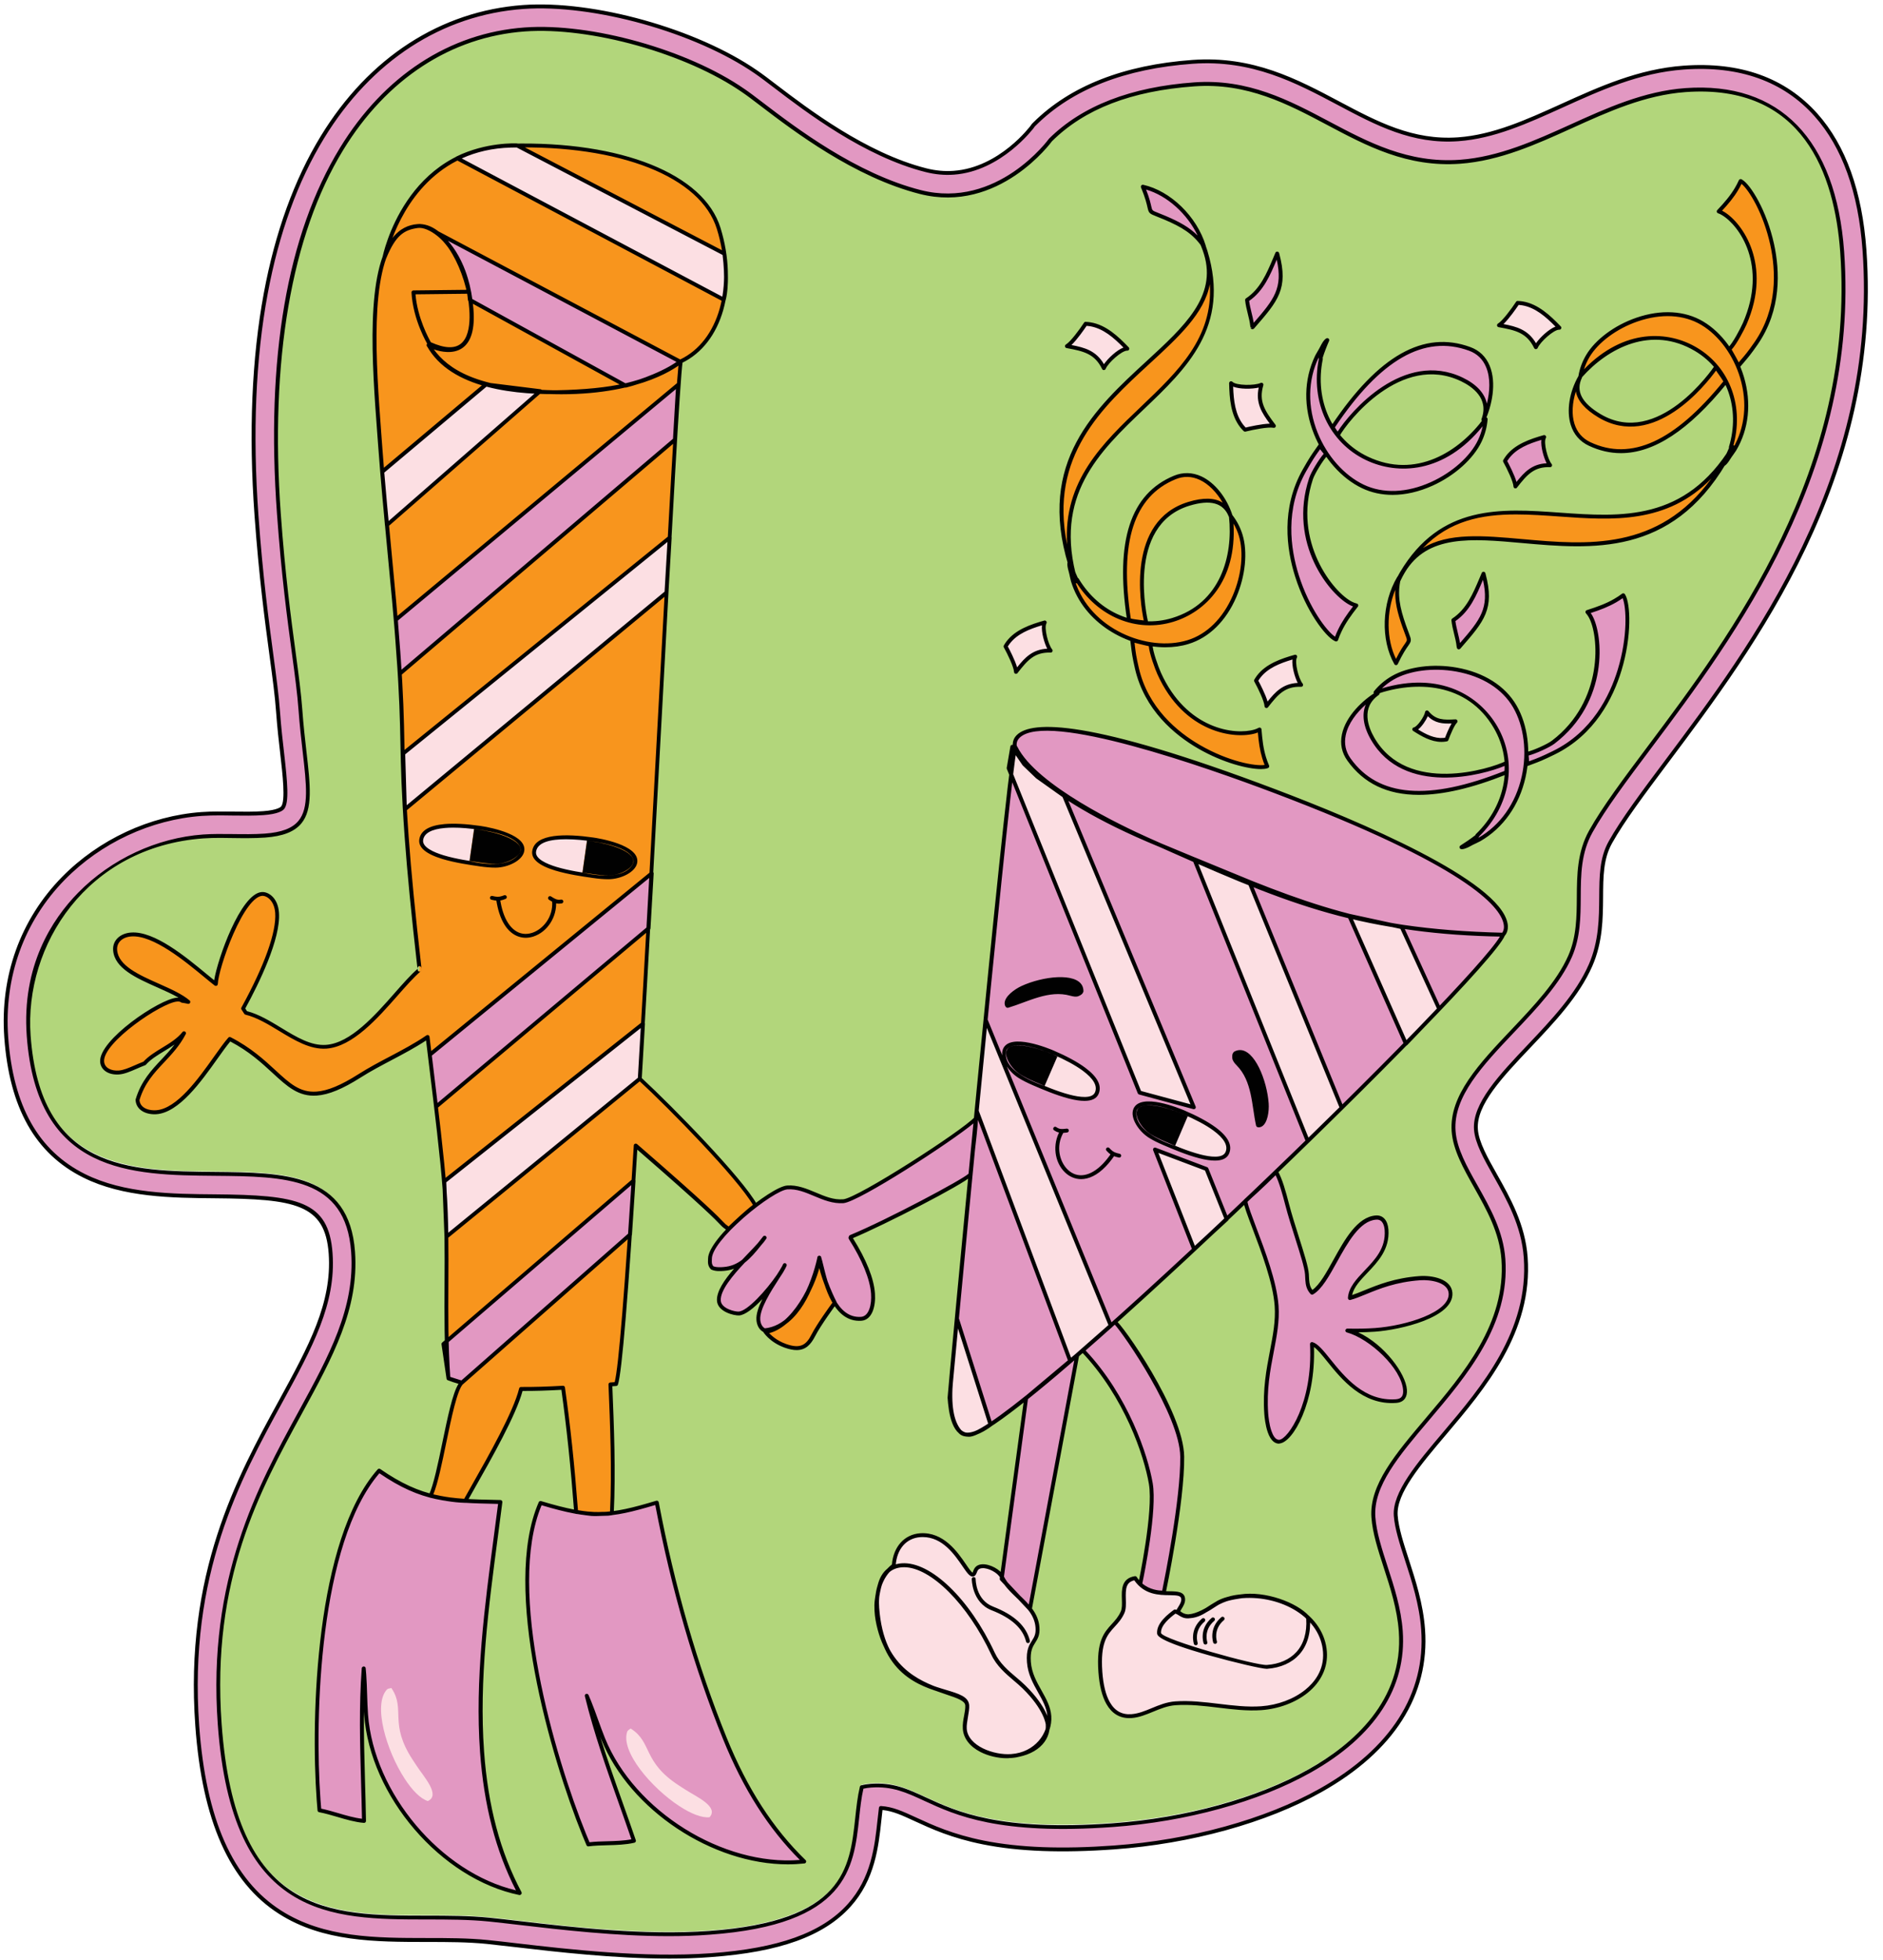
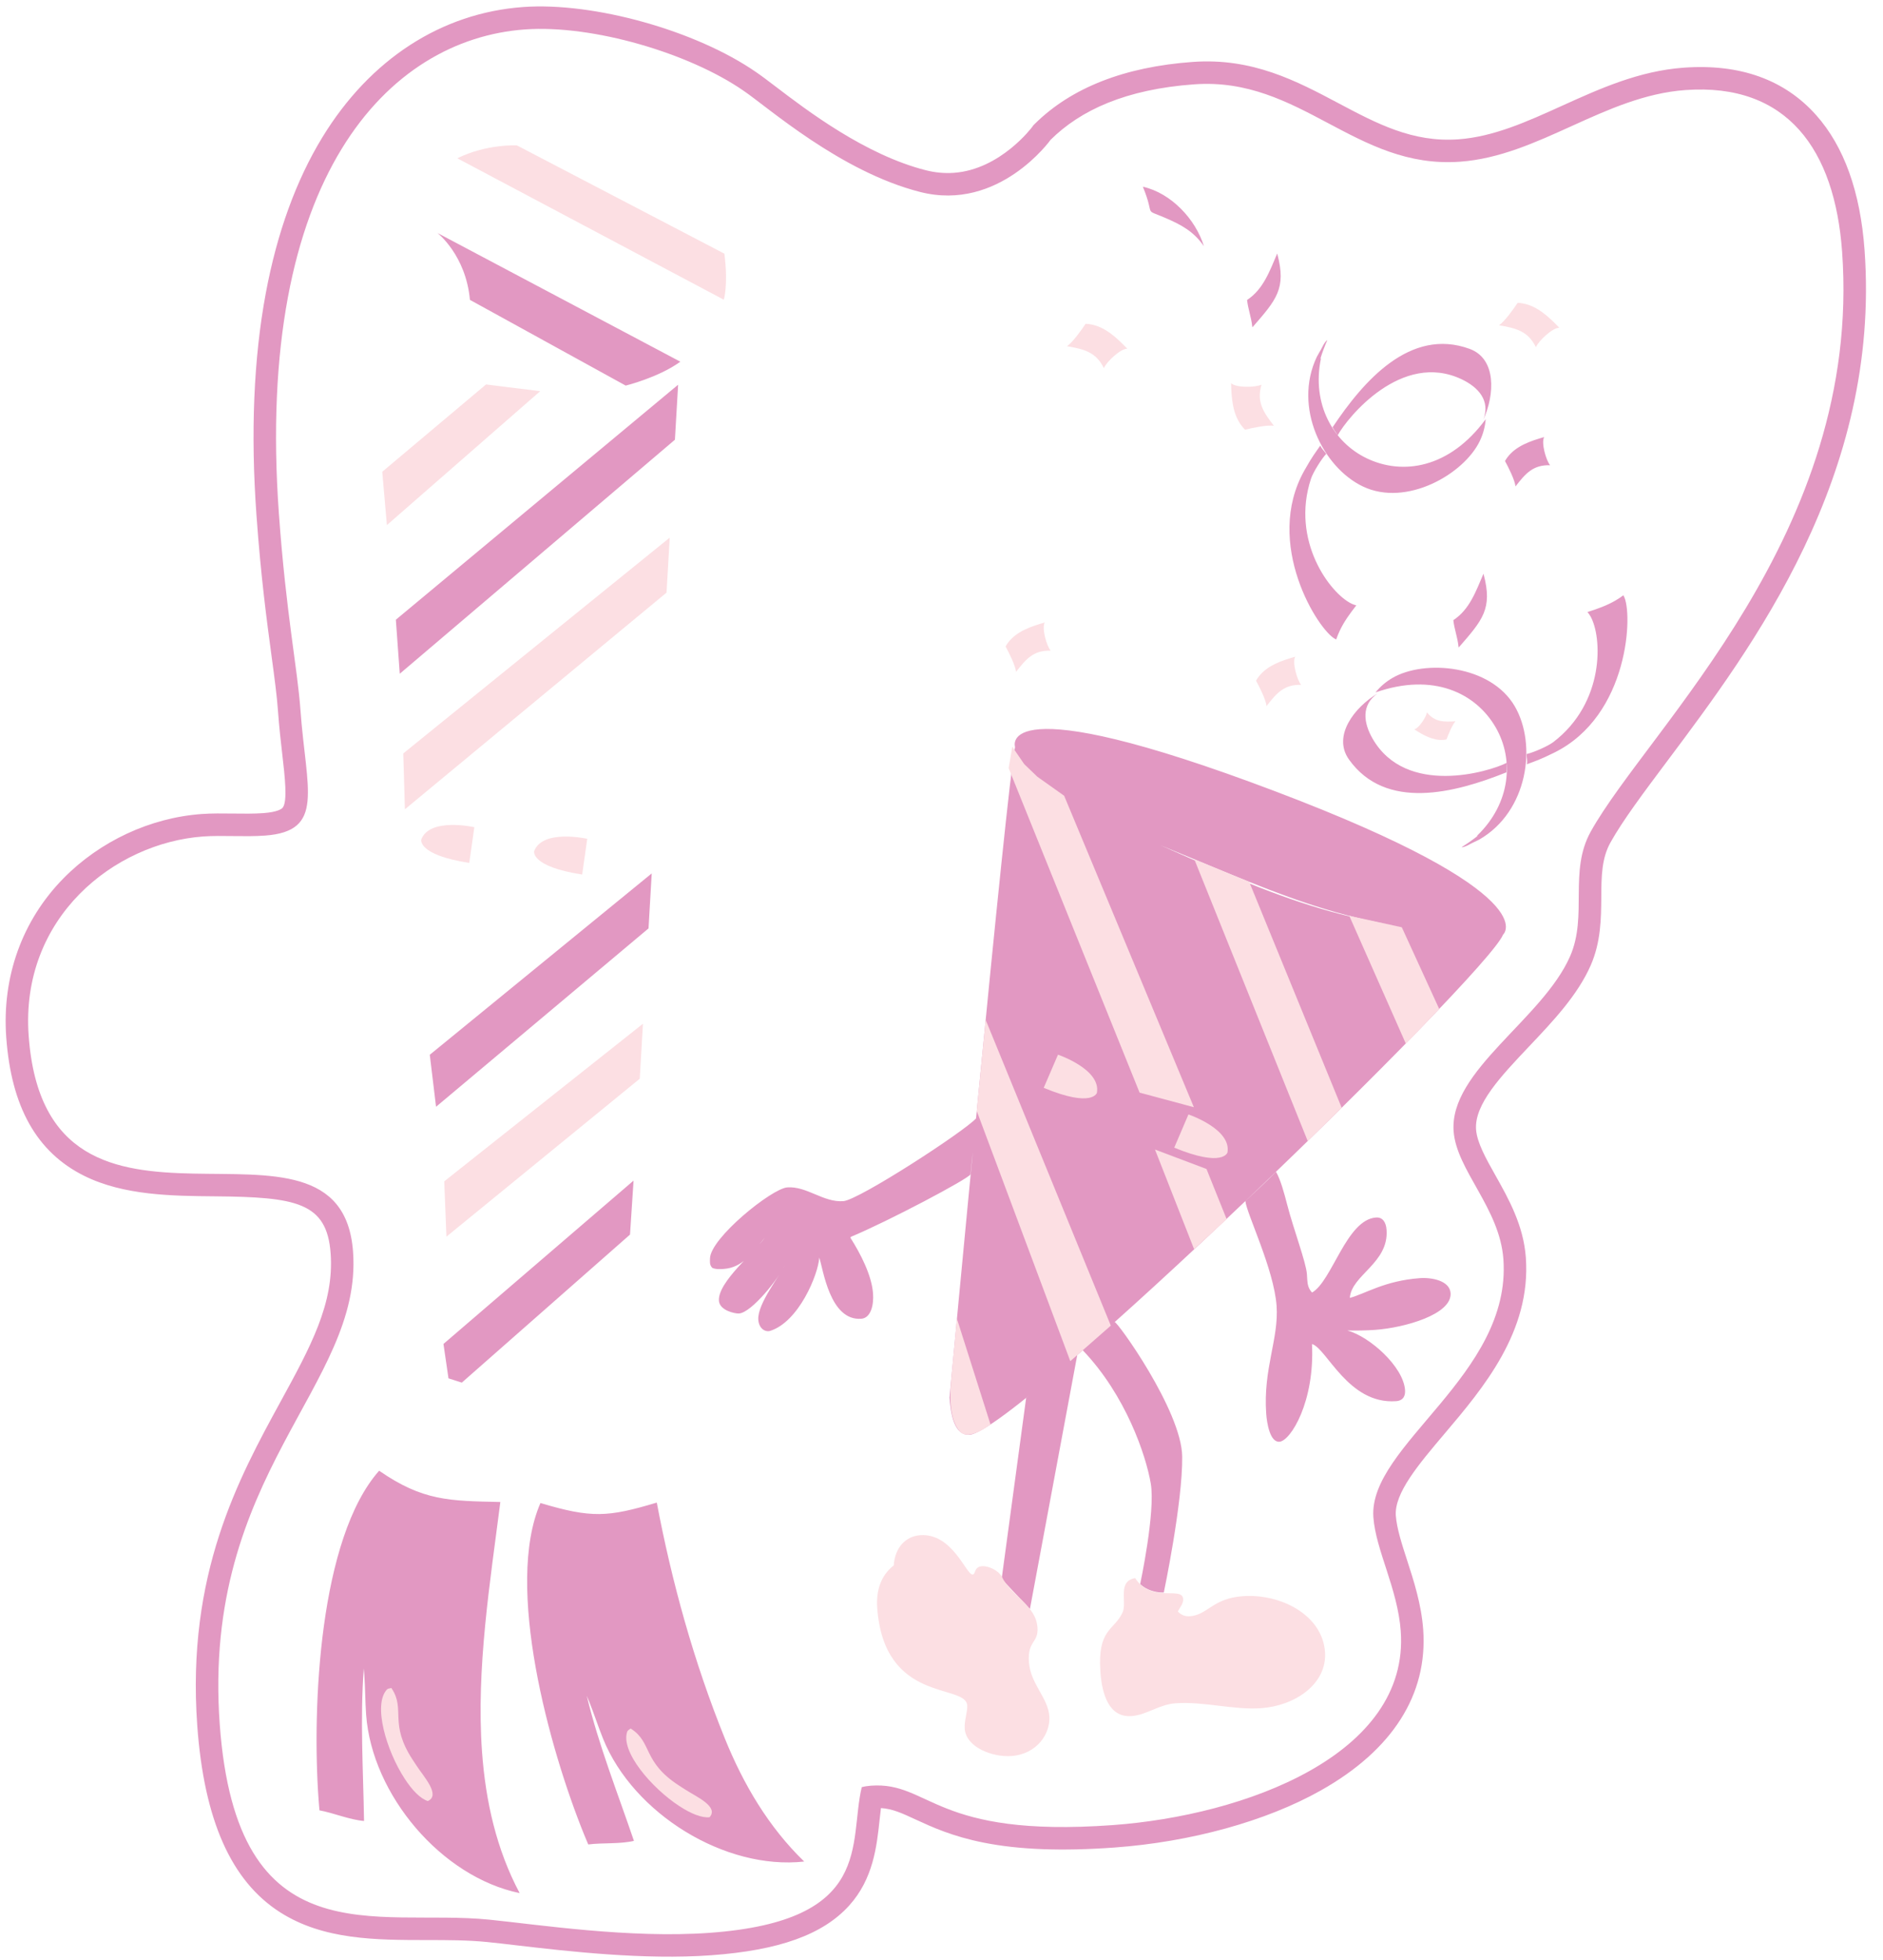
<svg xmlns="http://www.w3.org/2000/svg" height="502.6" preserveAspectRatio="xMidYMid meet" version="1.0" viewBox="-0.7 -0.9 483.0 502.6" width="483.0" zoomAndPan="magnify">
  <g id="change1_1">
-     <path d="M235.36,47.75c20.19,5.13,33.42-13.38,33.42-13.38c7.65-7.58,19.24-12.96,36.85-14.23 c27.29-1.97,41.32,21.78,68.16,19.84c20.32-1.47,37.01-16.86,57.82-18.37c26.18-1.89,38.32,15.35,40.2,41.43 c5.21,72.13-49.65,122.09-64.47,148.64c-5.71,10.22-0.74,21.56-5.31,31.99c-7.07,16.13-31,29.34-29.88,44.84 c0.72,9.99,11.82,19.73,12.77,32.83c2.14,29.67-34.68,47.73-33.35,66.16c0.61,8.45,6.23,18.31,7.02,29.21 c2.29,31.7-40.01,47.27-73.93,49.72c-45.81,3.31-46.78-11.21-61.97-10.11c-0.8,0.06-1.59,0.18-2.36,0.38 c-3.41,14.31,3.3,34.29-39.05,37.35c-20.46,1.48-44.08-2.13-56.5-3.38c-28.95-2.92-64.77,10.29-69.13-50.12 c-4.65-64.37,36.69-86.73,34.2-121.1c-3.14-43.53-78.59,8.51-83.21-55.42c-2.19-30.29,21.99-49.43,44.78-51.07 c4.82-0.35,10.59,0.15,15.83-0.23c15.5-1.12,10.58-11.75,9.11-32.15c-0.78-10.86-3.66-24.49-5.53-50.34 C64.61,43.89,98.91,8.59,133.92,6.06c17.47-1.26,42.21,6.1,56.08,15.7C196.24,25.97,214.81,42.53,235.36,47.75z" fill="#B2D67B" />
-   </g>
+     </g>
  <g id="change2_1">
-     <path d="M97.93,65.09c0,0,5.35-27.98,32.46-28.66s48.91,7.21,53.25,21.22s1.21,28.87-9.69,34.08l0,0 c0,0-9.44,8.39-32.52,7.93s-29.14-7.18-32.2-12.08l0,0l0,0c0,0,12.25,6.32,11-9.2s-9.99-21.83-13.78-21.33 C102.66,57.55,100.37,59.13,97.93,65.09 M157.36,353.94c1.15-3.48,2.98-28.17,5.01-61.13c26.6,23.04,20.39,18.93,23.86,21.42 c1.98-1.94,5.09-4.81,6.85-6.06c-3.59-6.55-21.13-24.62-29.68-32.49c4.4-74.55,9.37-176.27,10.55-183.94 c-6.38,4.64-14.43,7.3-29.23,7.86c-12.59,0.47-29.5-1.2-35.5-12.01c0.08-0.12,0.16-0.23,0.24-0.34c2.26,1.19,4.13,1.66,5.63,1.55 c4.1-0.3,5.53-4.84,5.13-10.4c-0.68-9.45-6.65-21.85-13.78-21.33c-14.58,1.05-11.08,36.03-9.6,56.61 c1.27,17.57,3.36,35.14,4.62,52.64c1.62,22.48,0.48,24.24,2.15,47.35c0.76,10.47,1.96,22.12,3.28,33.66 c0.02,0.14,0.02,0.28,0.04,0.42c-6.04,5.09-14.69,19.08-23.95,19.75c-6.94,0.5-13.59-7.01-20.63-8.7c0,0,0,0,0.01,0 c-0.24-0.37-0.47-0.73-0.71-1.1c2-3.63,9.26-17.06,8.72-24.54c-0.25-3.42-2.37-4.94-3.89-4.83c-5.3,0.38-11.7,19.01-11.84,23.08 c-4.37-3.35-14.73-13.19-21.69-12.69c-2.59,0.19-4.3,1.82-4.14,4c0.49,6.77,13.59,8.9,18.77,13.3c-0.53-0.12-1.06-0.21-1.58-0.29 c-0.3-0.27-0.78-0.35-1.33-0.31c-4.01,0.29-19.58,10.53-19.2,15.91c0.14,1.91,2.03,2.94,4.28,2.78c1.95-0.14,4.01-1.36,6.67-2.37 c-0.01-0.01-0.01-0.02-0.02-0.03c2.73-3,7.48-4.36,10.08-7.67c-3.5,6.78-9.57,9.16-11.92,17.07l-0.02,0.02 c0.17,2.42,2.62,3.32,4.82,3.16c7.45-0.54,14.75-14.1,18.86-18.77c11.64,5.94,14.32,14.57,22.29,14c2.81-0.2,6.28-1.55,11.02-4.56 c5.64-3.58,11.93-6.18,17.42-9.94c1.93,15.92,3.71,30.18,4.34,38.87c1.16,16.09-0.16,32.43,1.01,48.65 c1.08,0.42,2.22,0.78,3.43,1.09c-2.95,2.89-5.25,23.22-8,29.01c2.64,0.58,5.62,1.21,8.9,1.3c3.85-6.93,12.56-21.54,14.3-28.68 c3.58,0.03,7.23-0.11,10.78-0.32c1.51,10.72,2.52,21.01,3.35,31.84c0.8,0.06,1.6,0.25,2.58,0.37c1.28,0.15,1.47,0.23,2.77,0.16 c0.8-0.04,1.61-0.07,2.16-0.06c0.86,0,1-0.06,1.67-0.15c0.53-10.68,0.06-22.25-0.38-33.02C156.38,354,156.88,353.97,157.36,353.94z M109.47,87.24c14.75,6.73,10.09-13.33,10.09-13.33l-14.2,0.16C105.74,81.1,109.47,87.24,109.47,87.24 M195.4,340.18 c0,0,1.53,2.62,5.4,3.99c3.87,1.37,5.62,0.25,7.13-2.7s5.51-8.34,5.51-8.34s-3.31-6.32-3.97-11.58 C209.46,321.54,206.15,339.19,195.4,340.18z M308.62,64.13c7.91,25.95-48.78,33.87-34.8,79.75c0.42,1.37,0.89,2.8,1.42,4.29 c-12.56-43.21,45.23-45.49,33.3-84.61c-0.41-1.35-0.97-2.64-1.73-3.81C307.6,61.28,308.2,62.74,308.62,64.13z M273.66,143.31 c-0.16,0.38,0.01,1.35,0.2,1.97c0.24,0.79,0.5,2.26,0.65,2.74c3.96,12.99,19.2,18.86,29.53,15.71 c11.25-3.43,16.12-18.84,13.52-27.38c-0.53-1.73-1.35-3.36-2.51-4.86c1.6,14.86-5.74,23.74-14.89,26.54 c-8.69,2.65-18.82-0.67-24.59-10.3c-0.06-0.02-0.12-0.07-0.17-0.07C274.82,146.48,274.08,144.58,273.66,143.31z M300.62,121.52 c-14.17,5.85-13.78,23.12-11.71,36.55c0.06,0.39-0.14-0.35,0,0c0.99,0.37,3.73,0.53,4.43,0.75c-1.16-4.79-4.62-25.82,10.9-30.55 c4.25-1.29,8.89-1.52,10.72,3.08C312.94,125.09,307.13,118.83,300.62,121.52z M289.71,163.15c0.35,2.52,0.31,3.37,1.21,7.29 c4.6,19.93,28.89,26.51,33.28,25.18c0.06-0.02,0.11-0.03,0.17-0.05c-0.32-0.74-0.59-1.46-0.81-2.19c-0.71-2.33-0.97-4.66-1.17-7.23 c-0.37,0.2-0.74,0.35-1.11,0.46c-5.6,1.71-18.16-0.44-24.65-14.88c-0.65-1.45-2.2-5.7-2.17-7.36l0,0 C293.71,164.16,290.44,163.5,289.71,163.15z M359.2,145.62c13.86-23.32,57.88,13.28,82.4-27.96c0.73-1.23,1.47-2.54,2.22-3.94 c-23.5,38.37-64.08-2.82-84.98,32.33c-0.72,1.22-1.31,2.49-1.65,3.85C357.78,148.29,358.45,146.87,359.2,145.62z M441.29,118.17 c0.39-0.14,0.99-0.91,1.32-1.47c0.42-0.71,1.33-1.89,1.59-2.32c6.94-11.68,1.02-26.89-8.26-32.41c-10.11-6.01-24.78,0.76-29.35,8.43 c-0.92,1.55-1.58,3.26-1.9,5.13c9.91-11.18,21.42-11.74,29.65-6.85c7.81,4.64,12.17,14.37,8.93,25.12c0.02,0.06,0.03,0.13,0.06,0.18 C442.84,115.18,441.94,117,441.29,118.17z M407.02,112.91c13.86,6.54,26.38-5.37,34.91-15.94c0.25-0.31-0.16,0.34,0,0 c-0.39-0.98-2.12-3.11-2.43-3.78c-2.76,4.08-15.98,20.8-29.93,12.51c-3.81-2.27-7.11-5.55-4.94-10 C401.37,101.39,400.65,109.9,407.02,112.91z M445.15,92.95c1.63-1.96,2.29-2.5,4.58-5.81c11.64-16.82,0.16-39.21-3.79-41.55 c-0.05-0.03-0.1-0.06-0.15-0.09c-0.33,0.73-0.69,1.42-1.08,2.08c-1.24,2.09-2.79,3.85-4.56,5.73c0.4,0.14,0.76,0.31,1.09,0.51 c5.03,2.99,11.9,13.73,5.59,28.24c-0.63,1.45-2.73,5.46-3.98,6.56l0,0C443.2,89.31,444.92,92.17,445.15,92.95z M358.13,147.28 c-3.69,6.22-4.42,15.41-0.74,21.86c3.7-7.82,4.13-3.65,2.05-9.61C357.94,155.21,357.1,151.71,358.13,147.28z" fill="#F8951D" />
-   </g>
+     </g>
  <g id="change3_1">
    <path d="M477.57,63.22c-1.08-14.93-5.26-26.58-12.44-34.63c-8.11-9.09-19.53-13.18-33.93-12.14 c-11.49,0.83-21.53,5.38-31.23,9.77c-9.01,4.08-17.52,7.94-26.59,8.6c-11.72,0.85-20.92-4.04-30.67-9.21 c-10.88-5.77-22.14-11.74-37.49-10.63c-17.5,1.26-31.12,6.61-40.49,15.88l-0.35,0.34l-0.28,0.4c-0.08,0.11-8.15,10.95-20.13,11.81 c-2.36,0.17-4.78-0.05-7.19-0.66c-15.57-3.95-30.53-15.36-38.56-21.48c-2.05-1.56-3.67-2.79-4.97-3.67 C177.83,6.92,151.6-0.41,133.5,0.9c-20.99,1.52-39.28,13.38-51.51,33.4c-6.75,11.05-11.63,24.51-14.52,40 c-3.11,16.68-3.91,35.84-2.38,56.95c1.14,15.86,2.65,27.03,3.86,36.01c0.77,5.71,1.38,10.23,1.67,14.32 c0.29,4.02,0.71,7.66,1.08,10.87c0.66,5.7,1.4,12.16,0.1,13.74c-0.21,0.25-1.19,1.11-4.95,1.38c-2.43,0.18-5.14,0.14-7.75,0.11 c-2.69-0.03-5.47-0.07-8.08,0.12c-13.16,0.95-26.09,6.97-35.45,16.5C4.99,235.07-0.22,249.53,0.9,265.04 c1.29,17.86,7.82,29.48,19.98,35.52c10.14,5.05,22.58,5.16,33.55,5.26c20.79,0.19,28.73,1.5,29.68,14.64 c0.93,12.82-5.15,23.93-12.84,37.99c-10.77,19.7-24.17,44.22-21.37,83.11c1.75,24.18,8.7,39.82,21.25,47.82 c11.14,7.1,24.58,7.11,37.58,7.12c5.43,0,10.56,0.01,15.48,0.5c2.23,0.22,4.79,0.52,7.75,0.87c12.93,1.5,32.48,3.78,49.75,2.53 c17.43-1.26,28.67-5.3,35.4-12.74c6.18-6.83,7.08-15.17,7.8-21.87c0.12-1.07,0.23-2.12,0.36-3.13c2.96,0.19,5.35,1.29,8.87,2.92 c4.19,1.93,9.41,4.34,17.47,5.94c9.13,1.82,20.09,2.23,33.49,1.26c19.64-1.42,38.94-6.74,52.95-14.61 c18.42-10.34,27.51-24.61,26.31-41.27c-0.47-6.49-2.42-12.51-4.14-17.81c-1.36-4.19-2.64-8.14-2.88-11.4 c-0.42-5.78,5.87-13.19,12.52-21.04c9.89-11.67,22.19-26.18,20.83-45.12c-0.6-8.29-4.43-15.08-7.8-21.08 c-2.43-4.31-4.72-8.39-4.97-11.75c-0.47-6.47,6.38-13.69,13.63-21.34c6.1-6.44,12.41-13.09,15.78-20.77 c2.63-6.01,2.67-12.08,2.71-17.44c0.03-5.34,0.07-9.95,2.36-14.06c3.17-5.68,8.5-12.78,14.66-21 C448.83,165.04,481.75,121.15,477.57,63.22z M407.35,212.28c-5.71,10.22-0.74,21.56-5.31,31.99c-7.07,16.13-31,29.34-29.88,44.84 c0.72,9.99,11.82,19.73,12.77,32.83c2.14,29.67-34.68,47.73-33.35,66.16c0.61,8.45,6.23,18.31,7.02,29.21 c2.29,31.7-40.01,47.27-73.93,49.72c-45.81,3.31-46.78-11.21-61.97-10.11c-0.8,0.06-1.59,0.18-2.36,0.38 c-3.41,14.31,3.3,34.29-39.05,37.35c-20.46,1.48-44.08-2.13-56.5-3.38c-28.95-2.92-64.77,10.29-69.13-50.12 c-4.65-64.37,36.69-86.73,34.2-121.1c-3.14-43.53-78.59,8.51-83.21-55.42c-2.19-30.29,21.99-49.43,44.78-51.07 c4.82-0.35,10.59,0.15,15.83-0.23c15.5-1.12,10.58-11.75,9.11-32.15c-0.78-10.86-3.66-24.49-5.53-50.34 C64.61,44.47,98.91,9.18,133.92,6.65c17.47-1.26,42.21,6.1,56.08,15.7c6.23,4.2,24.81,20.76,45.36,25.98 c20.19,5.13,33.42-13.38,33.42-13.38c7.65-7.58,19.24-12.96,36.85-14.23c27.29-1.97,41.32,21.78,68.16,19.84 c20.32-1.47,37.01-16.86,57.82-18.37c26.18-1.89,38.32,15.35,40.2,41.43C477.03,135.77,422.17,185.73,407.35,212.28z M114.34,352.49 l-1.29-8.82l48.76-41.88l-0.91,13.84l-43.14,37.95L114.34,352.49z M109.54,269.53l56.93-46.5l-0.82,14.1l-54.5,45.73L109.54,269.53z M100.84,157.99l72.4-60.25l-0.82,14.1l-70.58,60L100.84,157.99z M111.52,58.84l62.29,32.99c-5.55,4.05-14.01,6.13-14.01,6.13 l-39.96-21.98C118.8,64.51,111.52,58.84,111.52,58.84z M127.64,384.19c-2.58,20.3-6.24,42.72-4.7,64.02 c0.92,12.72,3.69,25.03,9.65,36.25c-19.97-4.1-37.89-25.13-39.38-45.79c-0.24-3.39-0.22-6.79-0.46-10.19 c-0.04-0.54-0.08-1.08-0.14-1.62c-0.97,13.21-0.14,25.93,0.07,39.11c-3.78-0.32-7.67-2.02-11.44-2.73c-0.08-0.88-0.15-1.8-0.22-2.75 c-1.72-23.76,0.19-66.98,15.53-84.32C107.8,383.94,114.53,383.9,127.64,384.19z M167.77,384.34c3.8,20.1,9.45,40.72,17.47,60.51 c4.79,11.81,11.22,22.68,20.34,31.52c-20.27,2.25-43.79-12.24-51.57-31.44c-1.28-3.15-2.3-6.39-3.58-9.55c-0.2-0.5-0.41-1-0.63-1.5 c3.14,12.87,7.86,24.72,12.11,37.19c-3.69,0.86-7.91,0.44-11.72,0.92c-0.35-0.82-0.7-1.66-1.06-2.54 c-8.95-22.08-20.45-63.78-11.2-85C151.04,388.37,155.21,388.1,167.77,384.34z M293.66,214.33c34.83,15.52,52.65,23.48,91.18,24.4 c-4.1,10.36-124.74,127.34-136.82,128.22c-4.03,0.29-4.87-5.52-5.16-9.53c0-0.04,14.63-156.83,16.81-166.8c0,0-0.01,0-0.01,0 c0.04,0.04,0.11,0.08,0.13,0.13C264.48,200.18,284.2,210.12,293.66,214.33z M326.33,201.95c70.21,26.57,58.51,36.79,58.51,36.79 c-37.53-0.61-54.03-9-87.9-22.95c-33.87-13.95-37.27-25.18-37.27-25.18S254.31,174.7,326.33,201.95z M285.22,338.07 c0.48-0.43,17.18,22.67,17.32,34.47c0.14,11.8-4.72,34.86-4.72,34.86s-3.48,0.25-6.06-2.16c0,0,3.96-18.5,2.72-25.78 s-6.42-22.65-17.46-34.19L285.22,338.07z M275.62,346.51l-12.14,65.11l-7.25-7.7l6.28-46.4L275.62,346.51z M326.61,299.54 c1.17,2.03,2.08,5.41,2.84,8.34c1.69,6.53,4.86,14.83,5.08,17.88c0.04,0.51,0.05,1.01,0.09,1.49c0.08,1.16,0.29,2.25,1.23,3.24 c5.15-2.94,8.81-18.69,16.4-19.24c1.73-0.13,2.58,1.26,2.71,3.16c0.62,8.53-9.04,11.6-9.42,17.45c3.91-1.03,8.94-4.41,17.95-5.06 c3.16-0.23,7.66,0.68,7.89,3.82c0.4,5.48-11.84,8.9-19.35,9.44c-2.42,0.17-4.82,0.2-7.14,0.15c5.77,1.57,14.38,9.29,14.81,15.26 c0.11,1.5-0.43,2.73-2.32,2.87c-12.26,0.88-17.81-13.62-21.55-14.65c0.75,14.72-5.46,24.84-8.35,25.05 c-2.41,0.17-3.21-4.71-3.39-7.16c-0.83-11.52,3.27-19.26,2.66-27.7c-0.68-9.4-7.7-23.66-8-26.83 C321.53,304.4,324.03,302.16,326.61,299.54z M248.24,300.17C248.1,300.22,248.38,300.12,248.24,300.17 c-0.32,1.06-21.3,12.15-30.7,16.04c-0.03,0.08-0.06,0.17-0.09,0.25c2.57,4.06,5.44,9.55,5.79,14.27c0.22,2.98-0.57,6.3-3.03,6.48 c-8.06,0.58-9.75-12.7-10.76-15.67c-0.28,4.32-5.25,16.49-12.64,18.79c-1.23,0.33-2.83-0.58-3-2.86c-0.3-4.16,5.88-11.72,6.8-14.02 l0,0c-1.38,3.2-8.48,12.18-11.75,12.41c-0.96,0.07-4.97-0.74-5.15-3.26c-0.35-4.86,9.55-12.77,11.75-16.18 c-3.25,4.06-5.73,7.67-10.54,8.02c-0.8,0.06-1.97,0.14-2.92-0.28c-0.76-0.81-0.58-1.59-0.58-2.38c0.03-5.2,15.84-17.96,19.82-18.25 c5.03-0.36,9.24,3.9,14.38,3.53c3.96-0.29,30.96-17.81,34.08-21.25C249.36,290.85,248.63,295.49,248.24,300.17z M298.17,54.95 c-5.8-2.48-2.43,0.01-5.72-7.98c7.25,1.62,13.55,8.35,15.66,15.26C305.53,58.48,302.37,56.75,298.17,54.95z M338.03,90.92 c0.04,0.04,0.05,0.12,0.08,0.18c-2.37,11.6,3.14,21.39,11.8,25.52c9.11,4.35,21.14,2.65,30.48-10.05c-0.16,1.99-0.68,3.85-1.5,5.57 c-4.05,8.5-18.82,17.02-30.01,11.68c-10.28-4.9-17.96-20.32-11.8-33.25c0.23-0.48,1.07-1.81,1.44-2.59c0.3-0.62,0.85-1.49,1.24-1.68 C339.19,87.59,338.42,89.6,338.03,90.92z M379.79,106.68c1.85-4.87-1.3-8.3-5.53-10.32c-15.44-7.36-29.33,9.78-31.83,14.33 c-0.38-0.67-0.8-1.06-1.31-2.05c0.14-0.37-0.23,0.35,0,0c7.95-11.92,19.94-25.64,35.13-20.1 C383.24,91.08,382.68,100.39,379.79,106.68z M339.48,115.47C339.48,115.47,339.48,115.49,339.48,115.47 c-1.21,1.27-3.38,4.77-3.9,6.36c-5.23,15.85,4.85,29.4,10.42,32.05c0.37,0.18,0.77,0.32,1.2,0.43c-1.67,2.14-3.13,4.14-4.23,6.46 c-0.35,0.73-0.66,1.48-0.93,2.28c-0.06-0.03-0.11-0.05-0.17-0.08c-4.36-2.08-18.58-24.5-7.97-43.28c2.09-3.69,2.54-4.15,4.07-6.36 C338.27,114.13,339.05,114.78,339.48,115.47z M378.22,213.49c-0.01-0.06,0.02-0.13,0.03-0.2c8.51-8.23,9.5-19.43,4.69-27.72 c-5.06-8.74-15.94-14.14-30.82-8.94c1.26-1.55,2.74-2.79,4.39-3.74c8.15-4.72,25.14-3.4,31.36,7.33c5.71,9.86,3.34,26.91-9.06,34.09 c-0.46,0.27-1.9,0.89-2.65,1.32c-0.59,0.34-1.54,0.75-1.97,0.68C375.38,215.58,377.15,214.36,378.22,213.49z M352.67,176.88 c-4.28,2.98-3.62,7.59-1.27,11.64c8.57,14.8,29.72,8.51,34.36,6.17c-0.06,0.77,0.06,1.33-0.08,2.43c-0.32,0.23,0.39-0.16,0,0 c-13.3,5.34-30.95,9.88-40.35-3.28C341.01,187.8,346.73,180.43,352.67,176.88z M390.9,192.42C390.9,192.42,390.9,192.4,390.9,192.42 c1.72-0.37,5.48-2.03,6.81-3.04c13.27-10.12,12.62-26.99,9.52-32.33c-0.21-0.36-0.45-0.7-0.74-1.03c2.59-0.82,4.92-1.65,7.14-2.93 c0.7-0.4,1.38-0.85,2.06-1.36c0.03,0.05,0.06,0.11,0.1,0.16c2.42,4.18,1.48,30.71-17.89,40.21c-3.81,1.87-4.44,1.99-6.95,2.95 C391.14,194.2,390.86,193.23,390.9,192.42z M395.39,111.16c-0.81,1.38,0.45,5.94,1.52,7.22c-4.42-0.14-6.36,2.2-8.89,5.45 c-0.08-1.52-1.9-5.13-2.68-6.53c0.19-0.34,0.41-0.66,0.63-0.96C388.19,113.39,391.98,112.13,395.39,111.16z M372.09,158.1 c4.2-2.76,5.82-7.48,7.73-11.91c0.01,0.05,0.03,0.1,0.04,0.16c2.35,8.84-0.26,11.71-6.39,18.75c-0.01-0.02-0.01-0.05-0.02-0.07 c0-0.02-0.01-0.03-0.01-0.05c-0.01-0.05-0.03-0.11-0.03-0.16C373.17,162.51,372.33,160.37,372.09,158.1z M319.18,76.01 c4.2-2.76,5.82-7.48,7.73-11.91c0.01,0.05,0.03,0.1,0.04,0.16c2.35,8.84-0.26,11.71-6.39,18.75c-0.01-0.02-0.01-0.05-0.02-0.07 c0-0.02-0.01-0.03-0.01-0.05c-0.01-0.05-0.03-0.11-0.03-0.16C320.25,80.42,319.42,78.27,319.18,76.01z" fill="#E298C2" />
  </g>
  <g id="change4_1">
    <path d="M291.61,279.23l-33.59-83.19l0.94-5.49l3.06,4.46l3.35,3.22l6.89,4.89l33.27,79.85L291.61,279.23z M249.84,283.93l24,64.15l10.39-9.11l-32.1-78.4L249.84,283.93z M305.65,219.41l29.09,72.25l8.71-8.54l-23.72-57.92L305.65,219.41z M345.4,233.91l14.52,32.8l8.55-8.92l-9.6-20.95L345.4,233.91z M313.95,311.69l-5.18-12.88l-13.21-4.99l10.03,25.55L313.95,311.69z M243.28,352.87c-0.55,5.86-0.05,10.64,2.22,13.23c2.27,2.6,7.87-1.79,7.87-1.79l-8.62-27.14 C244.76,337.17,243.83,347.01,243.28,352.87z M113.81,316.16l49.59-40.49l0.82-14.1l-50.97,40.41L113.81,316.16z M102.74,192.27 l68.35-55.33l-0.82,14.1l-67.11,55.55L102.74,192.27z M97.35,120.05l26.62-22.38l13.9,1.72l-39.33,34.34L97.35,120.05z M131.88,36.37l53.23,27.77c1.03,8.11-0.15,11.8-0.15,11.8L116.6,39.68C124.18,35.96,131.88,36.37,131.88,36.37z M107.36,214.32 c2.2-5.72,13.61-3.14,13.61-3.14l-1.3,9.16C106.27,218.26,107.36,214.32,107.36,214.32z M136.32,217.3 c2.2-5.72,13.61-3.14,13.61-3.14l-1.3,9.16C135.23,221.24,136.32,217.3,136.32,217.3z M98.69,432.15c0.28-0.18,0.68-0.17,1-0.27 c0.04,0.06,0.08,0.12,0.12,0.18c3.52,5.4-0.77,8.85,5.31,18.17c0.36,0.56,0.73,1.11,1.09,1.65c1.81,2.77,6.17,7.48,2.83,8.98 c-1.91-0.6-4.01-2.77-5.92-5.7c-4.71-7.22-8.22-19.02-4.55-22.92C98.61,432.21,98.65,432.17,98.69,432.15z M160.26,442.92 c0.18-0.28,0.55-0.43,0.8-0.65c0.06,0.04,0.12,0.08,0.18,0.11c5.4,3.52,2.86,8.41,12.19,14.48c0.56,0.36,1.11,0.72,1.66,1.07 c2.77,1.8,8.66,4.35,6.22,7.08c-1.99,0.22-4.79-0.92-7.71-2.82c-7.23-4.71-15.2-14.09-13.41-19.13 C160.21,443.01,160.23,442.97,160.26,442.92z M300.5,293.34l3.64-8.51c0,0,11.09,3.73,10.01,9.75 C314.15,294.59,313.03,298.51,300.5,293.34z M267.02,278l3.66-8.5c0,0,11.08,3.75,9.98,9.78C280.67,279.28,279.54,283.21,267.02,278 z M302.79,409.06c0.09,1.2-0.88,2.19-1.36,3.21c0.92,0.97,1.98,1.29,3.09,1.21c4.55-0.33,5.84-4.59,13.53-5.14 c9.78-0.71,20.43,4.82,21.12,14.27c0.6,8.33-7.82,13.83-16.32,14.44c-7.23,0.52-14.7-1.78-22.05-1.25 c-4.17,0.3-7.45,3.01-11.25,3.28c-5.78,0.42-7.58-5.55-7.99-11.31c-0.8-11.15,3.54-10.57,5.69-15.28c1.2-2.64-1.42-8.02,3.23-8.78 C294.71,410.23,302.54,405.67,302.79,409.06z M265.42,416.36c0.29,4.03-2.6,3.34-2.2,8.86c0.41,5.65,4.9,9.14,5.24,13.89 c0.32,4.4-3.1,9.73-9.76,10.21c-4.77,0.34-11.6-2.21-11.94-6.99c-0.15-2.15,0.75-4.3,0.63-6.02c-0.41-5.64-21.3-0.38-23.08-24.99 c-0.31-4.26,0.84-8.23,4.24-10.87c0.32-4.75,3.19-7.49,6.78-7.75c8.29-0.6,11.82,10.21,13.45,10.09c0.84-0.06,0.3-1.99,2.42-2.14 c1.82-0.13,4.39,1.28,5.09,2.73C258.56,408.15,265.01,410.59,265.42,416.36z M362.06,186.09c1.15-0.22,3.07-3.13,3.26-4.34 c2.06,2.52,4.3,2.45,7.33,2.28c-0.8,0.78-1.91,3.54-2.32,4.65c-0.28,0.06-0.56,0.1-0.84,0.12 C366.79,188.99,364.26,187.51,362.06,186.09z M315.08,97.34c1.19,1.2,6.2,1.13,7.8,0.38c-1.33,4.48,0.54,7.1,3.19,10.56 c-1.58-0.32-5.76,0.57-7.4,0.99c-0.3-0.29-0.57-0.59-0.81-0.91C315.44,105.31,315.17,101.09,315.08,97.34z M399.28,83.14 c-1.69-0.08-5.34,3.35-6.01,4.98c-2.05-4.21-5.2-4.87-9.48-5.64c1.38-0.83,3.86-4.31,4.79-5.73c0.41,0.01,0.82,0.05,1.21,0.12 C393.63,77.51,396.68,80.43,399.28,83.14z M288.46,88.51c-1.69-0.08-5.34,3.35-6.01,4.98c-2.05-4.21-5.2-4.87-9.48-5.64 c1.38-0.83,3.86-4.31,4.79-5.73c0.41,0.01,0.82,0.05,1.21,0.12C282.81,82.87,285.86,85.8,288.46,88.51z M331.53,167.47 c-0.81,1.38,0.45,5.94,1.52,7.22c-4.42-0.14-6.36,2.2-8.89,5.45c-0.08-1.52-1.9-5.13-2.68-6.53c0.19-0.34,0.41-0.66,0.63-0.96 C324.33,169.7,328.12,168.44,331.53,167.47z M267.28,158.7c-0.81,1.38,0.45,5.94,1.52,7.22c-4.42-0.14-6.36,2.2-8.89,5.45 c-0.08-1.52-1.9-5.13-2.68-6.53c0.19-0.34,0.41-0.66,0.63-0.96C260.08,160.93,263.87,159.67,267.28,158.7z" fill="#FCDFE3" />
  </g>
  <g id="change5_1">
-     <path d="M171.04,501.25c-14.25,0-28.8-1.69-39.13-2.89c-2.97-0.35-5.53-0.64-7.75-0.87 c-4.89-0.49-10.01-0.5-15.43-0.5c-13.07-0.01-26.58-0.02-37.85-7.2c-12.7-8.09-19.72-23.86-21.48-48.21 c-2.82-39.03,10.62-63.62,21.43-83.38c7.65-13.99,13.69-25.04,12.78-37.71c-0.92-12.72-8.73-13.99-29.18-14.17 c-11.03-0.1-23.53-0.21-33.77-5.31C8.33,294.87,1.7,283.12,0.4,265.07c-1.13-15.65,4.13-30.25,14.8-41.12 c9.45-9.62,22.49-15.69,35.78-16.65c2.62-0.19,5.41-0.15,8.11-0.12c2.62,0.03,5.31,0.07,7.72-0.11c3.73-0.27,4.52-1.1,4.6-1.2 c1.17-1.41,0.37-8.32-0.21-13.36c-0.37-3.22-0.79-6.86-1.08-10.9c-0.29-4.09-0.9-8.59-1.67-14.29c-1.21-9-2.71-20.18-3.86-36.04 c-1.53-21.16-0.72-40.36,2.39-57.08c2.9-15.55,7.8-29.06,14.58-40.17c12.31-20.16,30.74-32.11,51.9-33.64 c18.18-1.31,44.57,6.06,60.07,16.78c1.31,0.89,2.93,2.12,4.98,3.69c8.01,6.1,22.91,17.47,38.38,21.39c2.35,0.6,4.72,0.82,7.03,0.65 c11.78-0.85,19.68-11.5,19.76-11.6l0.28-0.4l0.4-0.41c9.45-9.36,23.18-14.75,40.8-16.02c15.51-1.12,26.82,4.88,37.76,10.69 c9.68,5.14,18.83,9.98,30.4,9.15c8.98-0.65,17.45-4.49,26.42-8.55c9.75-4.42,19.82-8.98,31.4-9.82c14.56-1.06,26.11,3.09,34.34,12.3 c7.25,8.13,11.48,19.88,12.56,34.92c4.2,58.11-28.79,102.09-50.62,131.2c-6.16,8.22-11.48,15.3-14.63,20.95 c-2.23,3.99-2.26,8.54-2.29,13.81c-0.04,5.41-0.08,11.54-2.75,17.64c-3.4,7.76-9.74,14.44-15.87,20.91 c-7.18,7.57-13.95,14.71-13.5,20.96c0.23,3.25,2.5,7.28,4.9,11.54c3.41,6.05,7.26,12.89,7.87,21.29c1.38,19.15-11,33.75-20.94,45.48 c-6.59,7.77-12.8,15.11-12.4,20.68c0.23,3.2,1.5,7.12,2.85,11.28c1.73,5.34,3.69,11.38,4.17,17.93 c1.22,16.86-7.97,31.29-26.57,41.74c-14.07,7.9-33.45,13.25-53.16,14.68c-13.45,0.97-24.44,0.56-33.62-1.27 c-8.13-1.62-13.37-4.04-17.58-5.98c-3.31-1.53-5.57-2.57-8.23-2.84c-0.1,0.85-0.2,1.72-0.29,2.6c-0.73,6.82-1.64,15.25-7.93,22.2 c-6.81,7.53-18.17,11.63-35.73,12.9C178.24,501.14,174.65,501.25,171.04,501.25z M55.87,208.15c-1.64,0-3.26,0.03-4.82,0.14 c-13.04,0.94-25.85,6.9-35.13,16.36C5.45,235.32,0.29,249.64,1.4,265c1.28,17.66,7.72,29.15,19.7,35.11 c10.04,5,22.41,5.11,33.33,5.2c21.12,0.19,29.2,1.54,30.17,15.1c0.94,12.96-5.17,24.13-12.9,38.27 c-10.74,19.64-24.1,44.09-21.31,82.83c1.73,24.01,8.61,39.52,21.02,47.43c11.02,7.02,24.38,7.03,37.31,7.04 c5.44,0,10.59,0.01,15.53,0.5c2.23,0.22,4.79,0.52,7.76,0.87c12.92,1.5,32.44,3.77,49.65,2.53c17.29-1.25,28.43-5.24,35.06-12.57 c6.07-6.71,6.96-14.96,7.67-21.59c0.12-1.11,0.23-2.14,0.36-3.14c0.03-0.26,0.26-0.46,0.53-0.44c3.05,0.2,5.44,1.3,9.05,2.96 c4.17,1.92,9.35,4.31,17.36,5.91c9.09,1.81,20,2.22,33.35,1.25c19.57-1.41,38.79-6.72,52.74-14.55 c18.23-10.24,27.25-24.35,26.06-40.79c-0.46-6.43-2.4-12.41-4.12-17.69c-1.37-4.22-2.66-8.2-2.9-11.52 c-0.43-5.98,5.91-13.46,12.63-21.39c9.83-11.6,22.07-26.03,20.71-44.77c-0.59-8.17-4.39-14.92-7.74-20.87 c-2.46-4.37-4.78-8.49-5.03-11.97c-0.48-6.69,6.44-13.99,13.77-21.72c6.08-6.41,12.35-13.03,15.68-20.63 c2.59-5.92,2.63-11.93,2.67-17.24c0.04-5.41,0.07-10.08,2.42-14.3c3.19-5.71,8.52-12.82,14.69-21.05 c21.75-29,54.6-72.8,50.43-130.54c-1.07-14.82-5.21-26.37-12.31-34.33c-8-8.97-19.29-13-33.52-11.97 c-11.41,0.82-21.4,5.35-31.06,9.73c-9.06,4.1-17.61,7.98-26.76,8.64c-11.85,0.86-21.13-4.06-30.94-9.27 c-10.82-5.74-22.01-11.67-37.22-10.58c-17.38,1.25-30.89,6.55-40.17,15.74l-0.35,0.34l-0.23,0.33c-0.08,0.11-8.32,11.14-20.5,12.02 c-2.42,0.18-4.89-0.05-7.35-0.68c-15.67-3.98-30.68-15.42-38.74-21.57c-2.04-1.55-3.65-2.78-4.94-3.66 C177.63,7.39,151.52,0.1,133.54,1.4c-20.83,1.5-38.98,13.28-51.12,33.16c-6.72,11-11.58,24.4-14.45,39.83 c-3.1,16.63-3.9,35.75-2.38,56.82c1.14,15.83,2.65,27,3.85,35.97c0.77,5.73,1.38,10.25,1.68,14.37c0.29,4.01,0.71,7.64,1.08,10.85 c0.83,7.25,1.32,12.5-0.02,14.12c-0.39,0.47-1.59,1.29-5.3,1.56c-2.45,0.18-5.16,0.14-7.78,0.11 C58.03,208.17,56.94,208.15,55.87,208.15z M170.87,495.5c-13.67,0-27.56-1.62-38.3-2.87c-2.93-0.34-5.56-0.65-7.83-0.88 c-5.18-0.52-10.68-0.53-16-0.53c-24.57-0.02-49.97-0.03-53.58-50.05c-2.7-37.34,10.3-61.11,20.74-80.2 c7.78-14.24,14.51-26.53,13.47-40.89c-1.39-19.22-16.91-19.36-34.88-19.52c-21.45-0.19-45.77-0.41-48.33-35.9 c-1.29-17.91,6.45-29.82,13.17-36.67c8.48-8.64,20.18-14.08,32.08-14.94c2.38-0.17,4.93-0.14,7.63-0.11 c2.73,0.04,5.54,0.07,8.2-0.12c4.29-0.31,7.03-1.35,8.62-3.27c2.74-3.3,2.04-9.34,1.08-17.7c-0.36-3.16-0.78-6.74-1.06-10.65 c-0.31-4.26-0.92-8.84-1.71-14.65c-1.2-8.91-2.69-19.99-3.82-35.69c-2.89-39.99,2.54-71.55,16.14-93.83 c11.32-18.53,28.15-29.5,47.4-30.89c17.07-1.23,41.84,5.7,56.4,15.79c1.17,0.79,2.75,1.99,4.74,3.51 c8.33,6.35,23.85,18.18,40.46,22.4c19.62,4.98,32.76-13,32.89-13.19c8.5-8.43,21.01-13.26,37.22-14.43 c13.85-1,24.42,4.61,34.65,10.03c9.98,5.29,20.3,10.76,33.52,9.81c10.01-0.72,19.35-4.96,28.39-9.05 c9.28-4.21,18.88-8.55,29.43-9.32c24.2-1.75,38.66,13.13,40.74,41.89c4.04,55.97-28.17,98.91-49.49,127.33 c-6.28,8.37-11.71,15.61-15.05,21.6c-2.95,5.29-2.99,10.78-3.02,16.59c-0.03,5.08-0.07,10.34-2.27,15.36 c-3,6.84-8.99,13.15-14.78,19.26c-8.07,8.51-15.7,16.55-15.06,25.34c0.33,4.54,2.9,9.12,5.63,13.96c3.26,5.78,6.63,11.76,7.14,18.88 c1.21,16.8-9.84,29.84-19.59,41.34c-7.69,9.07-14.33,16.9-13.75,24.82c0.28,3.89,1.66,8.14,3.12,12.64 c1.71,5.27,3.48,10.71,3.9,16.57c1.04,14.47-7.13,27.03-23.64,36.3c-13.36,7.5-31.86,12.59-50.75,13.95 c-29.2,2.1-40.28-3-48.38-6.74c-4.56-2.11-8.17-3.77-13.59-3.38c-0.68,0.05-1.34,0.15-1.98,0.29c-0.54,2.37-0.81,4.87-1.09,7.51 c-1.38,12.83-2.95,27.37-38.34,29.92C177.89,495.39,174.39,495.5,170.87,495.5z M55.84,213.92c-1.52,0-2.98,0.03-4.37,0.13 c-29.87,2.16-45.99,27.39-44.32,50.54c2.5,34.57,25.29,34.77,47.34,34.97c17.7,0.16,34.41,0.31,35.87,20.45 c1.06,14.66-5.73,27.07-13.59,41.45c-10.92,19.97-23.29,42.6-20.62,79.65c3.54,49.1,27.37,49.11,52.59,49.13 c5.35,0,10.87,0.01,16.1,0.53c2.27,0.23,4.92,0.54,7.85,0.88c13.46,1.57,31.89,3.71,48.57,2.51c34.56-2.5,36.01-15.99,37.42-29.03 c0.3-2.78,0.58-5.41,1.18-7.93c0.04-0.18,0.18-0.32,0.36-0.37c0.78-0.2,1.6-0.33,2.45-0.39c5.68-0.41,9.39,1.3,14.08,3.47 c8,3.69,18.95,8.74,47.89,6.65c18.75-1.35,37.1-6.39,50.33-13.83c11.26-6.33,24.42-17.59,23.13-35.35 c-0.41-5.73-2.16-11.12-3.85-16.33c-1.48-4.56-2.88-8.86-3.17-12.88c-0.6-8.33,6.16-16.3,13.99-25.54 c9.63-11.36,20.54-24.23,19.36-40.62c-0.5-6.89-3.81-12.77-7.01-18.46c-2.78-4.94-5.41-9.61-5.76-14.38 c-0.67-9.22,7.11-17.42,15.33-26.1c5.73-6.05,11.66-12.3,14.59-18.98c2.12-4.83,2.15-9.98,2.18-14.97 c0.04-5.68,0.08-11.56,3.15-17.07l0.44,0.24l-0.44-0.24c3.38-6.05,8.82-13.31,15.12-21.71c21.22-28.3,53.3-71.06,49.29-126.66 c-1.44-19.89-9.48-43.15-39.67-40.97c-10.38,0.75-19.89,5.06-29.09,9.23c-9.12,4.13-18.54,8.4-28.73,9.14 c-13.53,0.98-23.96-4.56-34.06-9.92s-20.56-10.9-34.11-9.92c-16.19,1.17-28.14,5.78-36.53,14.08c-0.08,0.12-13.61,18.66-33.9,13.51 c-16.81-4.27-32.43-16.17-40.82-22.57c-1.98-1.51-3.54-2.7-4.7-3.48c-14.4-9.98-38.91-16.83-55.77-15.62 c-18.92,1.37-35.47,12.17-46.62,30.42c-13.3,21.78-18.83,54.02-16,93.23c1.13,15.66,2.62,26.73,3.82,35.63 c0.78,5.82,1.4,10.42,1.71,14.71c0.28,3.89,0.69,7.46,1.05,10.61c0.99,8.6,1.7,14.82-1.3,18.45c-1.78,2.14-4.74,3.3-9.32,3.63 c-2.7,0.19-5.54,0.16-8.29,0.12C57.93,213.93,56.87,213.92,55.84,213.92z M107,248.22c0.27-0.03,0.47-0.28,0.44-0.55l-0.05-0.42 c-0.03-0.27-0.27-0.47-0.55-0.44c-0.27,0.03-0.47,0.28-0.44,0.55l0.05,0.42c0.03,0.26,0.25,0.44,0.5,0.44 C106.97,248.22,106.98,248.22,107,248.22z M143.3,100.18c-0.62,0-1.24-0.01-1.88-0.02c-22.37-0.45-29.18-6.82-32.62-12.31 c-0.12-0.19-0.1-0.44,0.06-0.6c0.15-0.17,0.4-0.21,0.6-0.11c0.05,0.02,4.79,2.42,7.78,0.42c2.03-1.35,2.87-4.43,2.49-9.13 c-0.95-11.75-6.08-17.09-8.25-18.84c-1.8-1.45-3.65-2.21-4.97-2.04c-3.47,0.46-5.68,1.78-8.12,7.73c-0.1,0.24-0.36,0.36-0.61,0.29 c-0.25-0.07-0.4-0.32-0.35-0.57c0.05-0.28,5.74-28.38,32.94-29.06c28.37-0.7,49.46,7.76,53.74,21.57 c4.66,15.07,0.51,29.63-9.89,34.65C173.37,92.89,164.32,100.18,143.3,100.18z M110.58,88.68c3.61,4.92,10.84,10.08,30.87,10.48 c22.57,0.45,32.08-7.72,32.18-7.8c0.03-0.03,0.07-0.06,0.12-0.08c9.99-4.78,13.95-18.86,9.43-33.48 c-4.14-13.38-24.86-21.58-52.76-20.87c-19.43,0.49-27.56,15.41-30.52,23.37c1.86-2.58,3.88-3.4,6.49-3.74 c1.58-0.21,3.72,0.63,5.73,2.25c2.27,1.83,7.64,7.4,8.62,19.53c0.41,5.1-0.58,8.48-2.93,10.05C115.46,89.95,112.4,89.3,110.58,88.68 z M151.64,387.79c-0.54,0-0.87-0.04-1.45-0.12l-0.59-0.07c-0.44-0.05-0.84-0.12-1.23-0.18c-0.46-0.08-0.9-0.15-1.33-0.18 c-0.25-0.02-0.44-0.21-0.46-0.46c-0.89-11.74-1.94-21.72-3.28-31.35c-3.74,0.21-7,0.31-9.96,0.29c-1.66,6.2-7.97,17.33-12.18,24.75 c-0.78,1.37-1.48,2.61-2.07,3.68c-0.09,0.16-0.26,0.25-0.45,0.26c-3.24-0.09-6.22-0.7-8.99-1.31c-0.15-0.03-0.27-0.13-0.34-0.27 s-0.07-0.3,0-0.43c1.2-2.54,2.36-8.13,3.48-13.54c1.34-6.45,2.61-12.58,4.12-14.97c-0.97-0.27-1.89-0.58-2.75-0.92 c-0.18-0.07-0.3-0.24-0.32-0.43c-0.59-8.14-0.55-16.44-0.51-24.46c0.04-7.95,0.08-16.18-0.5-24.19c-0.56-7.71-2.01-19.69-3.7-33.56 l-0.54-4.47c-2.83,1.87-5.87,3.47-8.82,5.03c-2.65,1.4-5.39,2.84-7.94,4.46c-4.64,2.95-8.22,4.42-11.26,4.64 c-4.71,0.34-7.63-2.36-11.34-5.78c-2.83-2.61-6.03-5.56-10.86-8.09c-0.96,1.14-2.08,2.71-3.36,4.51 c-4.12,5.79-9.77,13.72-15.59,14.14c-2.44,0.16-5.15-0.88-5.35-3.63c-0.01-0.09,0.01-0.18,0.05-0.26c1.38-4.59,4.02-7.4,6.58-10.12 c1.14-1.21,2.31-2.45,3.37-3.86c-0.86,0.61-1.77,1.16-2.66,1.7c-1.71,1.04-3.32,2.02-4.54,3.32c-0.05,0.11-0.14,0.21-0.26,0.26 c-0.83,0.32-1.6,0.65-2.33,0.97c-1.64,0.71-3.06,1.33-4.48,1.43c-2.68,0.18-4.66-1.14-4.81-3.24c-0.4-5.6,15.24-16.12,19.66-16.44 c0.16-0.01,0.31-0.01,0.45-0.01c-1.59-0.92-3.48-1.76-5.46-2.64c-5.4-2.4-10.99-4.89-11.32-9.52c-0.18-2.46,1.72-4.33,4.6-4.54 c5.97-0.44,14,6.21,19.32,10.6c0.74,0.61,1.41,1.16,2,1.64c0.84-5.39,6.78-22.23,12.2-22.62c1.69-0.12,4.15,1.44,4.42,5.29 c0.48,6.71-5.13,18.15-8.64,24.56c0.15,0.23,0.29,0.46,0.44,0.69c3,0.77,5.92,2.54,8.75,4.26c3.95,2.4,7.69,4.66,11.52,4.38 c6.29-0.45,12.55-7.55,17.57-13.25c2.11-2.4,4.11-4.67,5.89-6.21c0,0,0-0.01,0-0.01l-0.01-0.14c-1.58-13.82-2.62-24.53-3.28-33.68 c-0.84-11.65-0.97-17.96-1.09-24.07c-0.12-5.97-0.25-12.13-1.05-23.28c-0.63-8.73-1.48-17.64-2.31-26.25 c-0.83-8.65-1.68-17.59-2.32-26.39l-0.27-3.62c-1.32-17.66-3.13-41.84,4.26-50.4c1.64-1.9,3.68-2.95,6.07-3.13 c3.45-0.25,6.92,2.3,9.78,7.17c2.49,4.25,4.19,9.72,4.54,14.62c0.22,2.99-0.1,5.55-0.92,7.41c-0.94,2.15-2.56,3.37-4.67,3.52 c-1.44,0.11-3.12-0.29-5.01-1.16c6.23,9.88,22.15,11.43,34.57,10.97c13.69-0.51,22.08-2.76,28.95-7.76 c0.16-0.12,0.38-0.13,0.55-0.02c0.17,0.1,0.26,0.3,0.23,0.5c-0.69,4.49-2.74,42.5-5.12,86.51c-1.69,31.19-3.6,66.53-5.41,97.15 c8.24,7.62,25.92,25.74,29.6,32.46c0.12,0.22,0.06,0.5-0.15,0.65c-1.65,1.17-4.68,3.94-6.79,6.01c-0.17,0.17-0.44,0.19-0.64,0.05 c-1.13-0.81-1.26-0.94-1.85-1.55c-1.11-1.17-4.03-4.27-21.28-19.23c-2.31,37.43-3.94,57.13-4.97,60.25 c-0.06,0.19-0.24,0.33-0.44,0.34l-0.99,0.07c0.42,10.29,0.89,21.89,0.36,32.58c-0.01,0.24-0.19,0.44-0.43,0.47l-0.4,0.06 c-0.41,0.06-0.68,0.1-1.57,0.1c-0.47,0-1.11,0.02-1.91,0.06C152.13,387.79,151.87,387.79,151.64,387.79z M156.26,387.06 L156.26,387.06L156.26,387.06z M147.55,386.29c0.32,0.04,0.65,0.09,0.99,0.15c0.37,0.06,0.76,0.12,1.18,0.18l0.6,0.07 c0.77,0.1,1.06,0.13,2.08,0.09c0.97-0.05,1.7-0.07,2.2-0.06c0.61,0,0.82-0.03,1.17-0.09l0.01,0c0.5-10.7,0.02-22.31-0.4-32.57 c-0.01-0.27,0.19-0.5,0.46-0.52l1.13-0.08c1.02-3.94,2.62-23.82,4.9-60.69c0.01-0.19,0.13-0.36,0.31-0.43 c0.18-0.07,0.38-0.04,0.52,0.08c17.97,15.57,20.99,18.76,22.12,19.96c0.47,0.5,0.59,0.62,1.36,1.18c1.62-1.57,4.39-4.15,6.25-5.55 c-4.09-6.97-21.39-24.64-29.36-31.99c-0.11-0.1-0.17-0.25-0.16-0.4c1.81-30.67,3.73-66.11,5.42-97.38c2.33-43.14,4.21-77.76,5-85.47 c-6.88,4.67-15.27,6.8-28.58,7.3c-13.02,0.49-29.83-1.24-35.95-12.26c-0.09-0.17-0.08-0.37,0.02-0.52c0.08-0.12,0.17-0.24,0.25-0.35 c0.15-0.2,0.42-0.27,0.64-0.15c2.08,1.1,3.88,1.59,5.36,1.49c1.74-0.13,3.03-1.11,3.83-2.93c0.75-1.71,1.04-4.11,0.83-6.94 c-0.34-4.69-2.03-10.12-4.41-14.19c-2.65-4.53-5.79-6.9-8.84-6.68c-2.14,0.15-3.9,1.06-5.38,2.78c-7.11,8.24-5.32,32.19-4.02,49.67 l0.27,3.62c0.63,8.79,1.49,17.72,2.32,26.36c0.82,8.62,1.68,17.53,2.31,26.27c0.81,11.17,0.93,17.35,1.05,23.33 c0.12,6.09,0.25,12.39,1.09,24.01c0.66,9.14,1.7,19.83,3.28,33.64l0.02,0.18c0.01,0.07,0.01,0.14,0.02,0.21 c0.03,0.18-0.03,0.35-0.17,0.47c-1.77,1.49-3.82,3.82-5.99,6.28c-5.14,5.84-11.54,13.1-18.25,13.59c-4.17,0.29-8.2-2.15-12.11-4.52 c-2.83-1.72-5.76-3.49-8.67-4.19c-0.16-0.04-0.28-0.14-0.34-0.28c-0.23-0.35-0.45-0.69-0.67-1.04c-0.1-0.15-0.1-0.35-0.01-0.51 c5.93-10.79,9.01-19.41,8.66-24.26c-0.23-3.13-2.14-4.44-3.35-4.37c-2.05,0.15-4.76,3.74-7.43,9.86 c-2.28,5.21-3.88,10.79-3.94,12.74c-0.01,0.19-0.12,0.36-0.29,0.44c-0.17,0.08-0.37,0.06-0.52-0.05c-0.75-0.58-1.68-1.34-2.73-2.21 c-4.88-4.03-13.05-10.76-18.61-10.38c-2.34,0.17-3.82,1.56-3.68,3.47c0.29,4.03,5.6,6.39,10.73,8.67c3.05,1.36,5.94,2.64,7.86,4.28 c0.18,0.15,0.23,0.4,0.12,0.6c-0.1,0.21-0.33,0.32-0.56,0.26c-0.51-0.12-1.03-0.21-1.54-0.28c-0.1-0.01-0.19-0.06-0.26-0.12 c-0.17-0.15-0.5-0.22-0.96-0.18c-4,0.29-19.08,10.51-18.73,15.37c0.13,1.77,2.04,2.45,3.74,2.32c1.25-0.09,2.6-0.68,4.15-1.35 c0.69-0.3,1.41-0.62,2.19-0.92c1.32-1.44,3.1-2.52,4.82-3.57c1.91-1.16,3.88-2.36,5.21-4.04c0.16-0.2,0.45-0.25,0.66-0.11 c0.22,0.14,0.29,0.42,0.17,0.65c-1.54,2.97-3.56,5.12-5.51,7.2c-2.6,2.76-5.05,5.36-6.36,9.73c0.24,2.27,2.79,2.7,4.27,2.59 c5.35-0.38,10.84-8.09,14.84-13.72c1.41-1.98,2.63-3.7,3.68-4.89c0.15-0.17,0.4-0.22,0.6-0.11c5.15,2.63,8.64,5.84,11.44,8.42 c3.67,3.38,6.31,5.83,10.59,5.52c2.87-0.21,6.29-1.63,10.79-4.49c2.59-1.64,5.34-3.1,8.01-4.5c3.16-1.67,6.43-3.39,9.4-5.43 c0.14-0.1,0.33-0.12,0.49-0.04c0.16,0.07,0.27,0.22,0.29,0.39l0.64,5.28c1.69,13.89,3.14,25.88,3.7,33.61 c0.58,8.05,0.54,16.29,0.5,24.26c-0.04,7.9-0.08,16.06,0.48,24.07c0.95,0.36,1.99,0.68,3.07,0.96c0.17,0.04,0.31,0.18,0.36,0.36 c0.05,0.17,0,0.36-0.13,0.49c-1.52,1.49-3.02,8.72-4.34,15.11c-1.1,5.33-2.15,10.39-3.3,13.19c2.55,0.56,5.1,1.04,7.91,1.15 c0.56-1,1.21-2.16,1.93-3.42c4.27-7.53,10.71-18.9,12.17-24.88c0.06-0.23,0.21-0.38,0.49-0.38c3.15,0.02,6.67-0.08,10.74-0.31 c0.25-0.03,0.49,0.17,0.52,0.43C145.59,364.52,146.65,374.52,147.55,386.29z M117.76,354.09c-0.05,0-0.1-0.01-0.15-0.02l-3.43-1.09 c-0.18-0.06-0.31-0.21-0.34-0.4l-1.29-8.82c-0.02-0.17,0.04-0.34,0.17-0.45l48.76-41.88c0.15-0.13,0.37-0.16,0.55-0.07 c0.18,0.09,0.29,0.28,0.28,0.48l-0.91,13.84c-0.01,0.13-0.07,0.26-0.17,0.34l-43.14,37.95C118,354.04,117.88,354.09,117.76,354.09z M114.79,352.11l2.86,0.91l42.77-37.63l0.81-12.45l-47.65,40.92L114.79,352.11z M113.81,316.66c-0.07,0-0.14-0.01-0.21-0.04 c-0.17-0.08-0.29-0.25-0.29-0.44L112.76,302c-0.01-0.16,0.06-0.31,0.19-0.41l50.97-40.41c0.15-0.12,0.37-0.14,0.54-0.05 c0.17,0.09,0.28,0.28,0.27,0.47l-0.82,14.1c-0.01,0.14-0.07,0.27-0.18,0.36l-49.59,40.49C114.04,316.63,113.93,316.66,113.81,316.66 z M113.77,302.22l0.51,12.93l48.64-39.72l0.74-12.76L113.77,302.22z M111.15,283.36c-0.06,0-0.12-0.01-0.18-0.04 c-0.17-0.07-0.29-0.22-0.31-0.41l-1.61-13.33c-0.02-0.17,0.05-0.34,0.18-0.45l56.93-46.5c0.15-0.13,0.37-0.15,0.54-0.06 c0.18,0.09,0.28,0.28,0.27,0.47l-0.82,14.1c-0.01,0.14-0.07,0.27-0.18,0.35l-54.5,45.73C111.38,283.32,111.26,283.36,111.15,283.36z M110.07,269.74l1.46,12.14l53.63-45l0.74-12.75L110.07,269.74z M103.15,207.09c-0.07,0-0.14-0.01-0.21-0.04 c-0.17-0.08-0.29-0.25-0.29-0.44l-0.42-14.32c0-0.16,0.06-0.31,0.19-0.4l68.35-55.33c0.15-0.13,0.37-0.15,0.54-0.06 c0.18,0.09,0.28,0.28,0.27,0.47l-0.82,14.1c-0.01,0.14-0.07,0.27-0.18,0.36l-67.11,55.55C103.38,207.05,103.27,207.09,103.15,207.09 z M103.24,192.5l0.38,13.05l66.15-54.76l0.74-12.75L103.24,192.5z M101.84,172.33c-0.07,0-0.13-0.01-0.19-0.04 c-0.17-0.07-0.29-0.24-0.31-0.42l-1-13.84c-0.01-0.16,0.05-0.32,0.18-0.42l72.4-60.25c0.15-0.13,0.37-0.15,0.54-0.06 c0.18,0.09,0.29,0.28,0.27,0.48l-0.82,14.1c-0.01,0.14-0.07,0.26-0.18,0.35l-70.58,60C102.07,172.29,101.96,172.33,101.84,172.33z M101.36,158.21l0.91,12.6l69.66-59.22l0.74-12.73L101.36,158.21z M98.54,134.23c-0.06,0-0.13-0.01-0.19-0.04 c-0.17-0.07-0.29-0.23-0.31-0.42l-1.2-13.68c-0.01-0.16,0.05-0.32,0.18-0.43l26.62-22.38c0.11-0.09,0.25-0.13,0.38-0.11l13.9,1.72 c0.2,0.02,0.36,0.16,0.42,0.35s0,0.39-0.15,0.52l-39.33,34.34C98.78,134.19,98.66,134.23,98.54,134.23z M97.87,120.27l1.09,12.44 l37.75-32.96l-12.58-1.55L97.87,120.27z M159.79,98.47c-0.08,0-0.17-0.02-0.24-0.06l-39.96-21.98c-0.15-0.08-0.24-0.23-0.26-0.39 c-0.99-11.11-8.05-16.74-8.12-16.79c-0.2-0.16-0.25-0.45-0.11-0.67c0.14-0.22,0.43-0.29,0.65-0.17l62.29,32.99 c0.15,0.08,0.25,0.23,0.26,0.41c0.01,0.17-0.06,0.34-0.2,0.44c-5.57,4.07-13.84,6.13-14.19,6.21 C159.87,98.47,159.83,98.47,159.79,98.47z M120.3,75.68l39.56,21.76c1.21-0.32,8.06-2.21,12.99-5.54L114.2,60.83 C116.45,63.5,119.59,68.41,120.3,75.68z M184.96,76.44c-0.08,0-0.16-0.02-0.23-0.06l-68.37-36.26c-0.17-0.09-0.27-0.26-0.27-0.45 s0.11-0.36,0.28-0.44c7.61-3.73,15.21-3.37,15.53-3.36c0.07,0,0.14,0.02,0.2,0.06l53.23,27.77c0.15,0.08,0.24,0.22,0.26,0.38 c1.03,8.12-0.12,11.86-0.17,12.01c-0.04,0.14-0.15,0.26-0.29,0.31C185.09,76.43,185.03,76.44,184.96,76.44z M117.72,39.71 l66.91,35.49c0.26-1.31,0.74-4.81,0.02-10.73l-52.9-27.6C130.85,36.84,124.32,36.75,117.72,39.71z M120.91,211.65l-1.17,8.2 c0,0,9.68,2.68,12.76-1.94c0.14-0.21,0.21-0.46,0.31-0.7C132.81,217.22,134.04,213.14,120.91,211.65z M126.39,221.55 c-1.2,0-2.47-0.1-4.11-0.34l-0.18-0.03c-2.11-0.3-6.04-0.86-9.32-1.85c-4.22-1.28-6.21-2.96-5.93-4.99 c0.32-2.28,2.51-3.61,6.49-3.96c2.42-0.21,5.49-0.05,9.1,0.46c1.91,0.27,4.77,0.9,7.07,1.84c3.08,1.26,4.52,2.8,4.27,4.56 C133.43,219.71,129.59,221.55,126.39,221.55L126.39,221.55C126.39,221.55,126.39,221.55,126.39,221.55z M126.39,221.05 L126.39,221.05L126.39,221.05z M115.58,211.29c-0.77,0-1.49,0.03-2.15,0.09c-3.46,0.3-5.34,1.34-5.59,3.1 c-0.26,1.83,2.7,3.13,5.23,3.9c3.2,0.97,7.08,1.52,9.17,1.82l0.18,0.03c1.6,0.23,2.82,0.33,3.97,0.33c0,0,0,0,0.01,0l0,0 c2.98,0,6.15-1.71,6.4-3.44c0.22-1.56-1.87-2.76-3.66-3.5c-2.21-0.91-4.98-1.51-6.83-1.77 C119.77,211.48,117.52,211.29,115.58,211.29z M149.87,214.63l-1.16,8.17c0,0,9.8,2.63,12.76-1.89c0.14-0.21,0.21-0.46,0.31-0.7 C161.77,220.21,163.05,216.2,149.87,214.63z M155.34,224.52c-1.2,0-2.46-0.1-4.1-0.34l-0.18-0.03c-2.11-0.3-6.04-0.86-9.32-1.85 c-4.22-1.28-6.21-2.96-5.92-4.99c0.66-4.63,8.85-4.45,15.6-3.49c1.23,0.17,11.98,1.84,11.34,6.4c-0.35,2.46-4.19,4.3-7.39,4.3l0,0 C155.35,224.52,155.34,224.52,155.34,224.52z M144.48,214.27c-3.83,0-7.32,0.7-7.68,3.19c-0.26,1.83,2.7,3.13,5.22,3.9 c3.2,0.97,7.08,1.52,9.17,1.82l0.18,0.03c1.6,0.23,2.79,0.32,3.98,0.33h0c2.98,0,6.15-1.71,6.4-3.44c0.39-2.72-6.06-4.64-10.49-5.27 C149.31,214.53,146.83,214.27,144.48,214.27z M136.12,239.21c3.61-1.17,6.11-5.07,5.81-9.08c-0.02-0.27-0.26-0.49-0.54-0.46 c-0.28,0.02-0.48,0.26-0.46,0.54c0.3,4.05-2.41,7.17-5.12,8.05c-3.26,1.06-6.05-0.93-7.48-5.32c-0.32-0.98-0.57-2.09-0.75-3.29 c-0.04-0.27-0.29-0.46-0.57-0.42c-0.27,0.04-0.46,0.3-0.42,0.57c0.19,1.26,0.45,2.42,0.79,3.45c1.51,4.65,4.24,6.28,6.79,6.28 C134.84,239.53,135.5,239.41,136.12,239.21z M128.4,229.78c0.18-0.06,0.37-0.13,0.58-0.21c0.26-0.1,0.38-0.39,0.28-0.65 c-0.1-0.26-0.4-0.38-0.65-0.28c-0.18,0.07-0.35,0.14-0.52,0.19c-0.87,0.28-1.41,0.24-2.5-0.02c-0.27-0.07-0.54,0.1-0.6,0.37 c-0.06,0.27,0.1,0.54,0.37,0.6c0.63,0.15,1.13,0.24,1.64,0.24C127.44,230.02,127.89,229.95,128.4,229.78z M143.37,230.73 c0.27-0.04,0.46-0.3,0.42-0.57c-0.04-0.27-0.29-0.46-0.57-0.42c-1.02,0.16-1.5-0.14-2.36-0.67l-0.22-0.14 c-0.24-0.15-0.54-0.07-0.69,0.16c-0.14,0.24-0.07,0.54,0.16,0.69l0.22,0.14c0.76,0.47,1.39,0.87,2.38,0.87 C142.91,230.78,143.13,230.76,143.37,230.73z M114.7,89.12c-1.54,0-3.36-0.48-5.44-1.42c-0.09-0.04-0.17-0.11-0.22-0.2 c-0.16-0.25-3.8-6.33-4.19-13.41c-0.01-0.14,0.04-0.27,0.13-0.37s0.22-0.16,0.36-0.16l14.2-0.16c0.23-0.02,0.44,0.16,0.49,0.39 c0.1,0.43,2.42,10.67-1.87,14.18C117.25,88.74,116.09,89.12,114.7,89.12z M109.82,86.85c3.49,1.57,6.09,1.69,7.72,0.35 c3.37-2.76,1.98-10.9,1.61-12.79l-13.27,0.15C106.37,80.61,109.31,85.96,109.82,86.85z M132.59,484.96c-0.03,0-0.07,0-0.1-0.01 c-20.05-4.11-38.27-25.29-39.78-46.25c-0.02-0.27-0.04-0.54-0.05-0.81c-0.07,5.92,0.1,11.8,0.27,17.9c0.1,3.37,0.19,6.75,0.25,10.17 c0,0.14-0.06,0.28-0.16,0.37c-0.1,0.1-0.24,0.14-0.38,0.13c-2.26-0.19-4.57-0.87-6.81-1.53c-1.54-0.45-3.14-0.92-4.68-1.21 c-0.22-0.04-0.38-0.22-0.4-0.45c-0.08-0.89-0.15-1.8-0.22-2.76c-1.55-21.42-0.27-66.69,15.65-84.69c0.17-0.19,0.45-0.22,0.66-0.08 c10.86,7.51,17.62,7.66,29.9,7.92l0.93,0.02c0.14,0,0.28,0.07,0.37,0.17c0.09,0.11,0.13,0.25,0.12,0.39 c-0.35,2.77-0.73,5.59-1.1,8.43c-2.42,18.26-4.92,37.15-3.59,55.48c1.01,14.01,4.15,25.8,9.59,36.05c0.09,0.17,0.07,0.38-0.04,0.53 C132.89,484.88,132.74,484.96,132.59,484.96z M92.6,426.35c0.26,0,0.47,0.19,0.5,0.45c0.06,0.55,0.1,1.09,0.14,1.64 c0.12,1.71,0.18,3.45,0.23,5.13c0.05,1.66,0.11,3.38,0.23,5.07c1.46,20.18,18.71,40.58,37.94,45.11c-5.2-10.15-8.21-21.77-9.21-35.5 c-1.33-18.44,1.18-37.37,3.6-55.69c0.35-2.66,0.7-5.28,1.03-7.88l-0.37-0.01c-12.33-0.27-19.18-0.41-30.08-7.85 c-15.42,17.97-16.64,62.48-15.11,83.62c0.06,0.81,0.12,1.6,0.19,2.37c1.47,0.3,2.96,0.74,4.4,1.16c2,0.59,4.07,1.19,6.06,1.43 c-0.06-3.22-0.15-6.41-0.24-9.59c-0.27-9.43-0.55-19.19,0.18-29C92.12,426.56,92.33,426.36,92.6,426.35 C92.6,426.35,92.6,426.35,92.6,426.35z M201.38,477.09c-19.3,0-40.48-13.85-47.83-31.98c-0.1-0.25-0.2-0.5-0.3-0.75 c1.76,5.65,3.73,11.2,5.77,16.94c1.13,3.18,2.26,6.37,3.37,9.6c0.05,0.13,0.03,0.28-0.04,0.4c-0.07,0.12-0.19,0.21-0.32,0.25 c-2.21,0.51-4.62,0.58-6.95,0.64c-1.61,0.04-3.27,0.09-4.82,0.29c-0.23,0.03-0.44-0.09-0.52-0.3c-0.35-0.82-0.7-1.67-1.06-2.55 c-8.07-19.91-20.8-63.37-11.19-85.39c0.1-0.23,0.36-0.35,0.6-0.28c13.25,3.98,17.43,3.54,29.55-0.09c0.14-0.04,0.28-0.02,0.4,0.05 c0.12,0.07,0.21,0.19,0.23,0.33c4.08,21.61,9.95,41.93,17.44,60.41c5.28,13.02,11.9,23.27,20.23,31.35 c0.14,0.13,0.19,0.34,0.12,0.52c-0.06,0.18-0.23,0.31-0.42,0.33C204.23,477.01,202.81,477.09,201.38,477.09z M149.8,433.37 c0.19,0,0.38,0.11,0.46,0.3c0.22,0.5,0.43,1.01,0.64,1.51c0.65,1.59,1.23,3.23,1.8,4.8c0.56,1.57,1.15,3.18,1.78,4.75 c7.6,18.75,30.3,32.83,49.99,31.23c-8.07-8.05-14.52-18.19-19.69-30.94c-7.45-18.38-13.3-38.59-17.4-60.06 c-11.82,3.52-16.18,3.93-29.16,0.06c-9.14,21.84,3.41,64.56,11.38,84.21c0.31,0.75,0.61,1.48,0.91,2.19 c1.49-0.17,3.04-0.21,4.54-0.25c2.09-0.06,4.24-0.12,6.21-0.5c-1.04-3.05-2.12-6.06-3.18-9.06c-3.16-8.89-6.43-18.08-8.76-27.64 c-0.06-0.25,0.08-0.51,0.33-0.59C149.69,433.38,149.74,433.37,149.8,433.37z M247.72,367.46c-1.85,0-3.25-1.17-4.15-3.48 c-0.82-2.08-1.08-4.72-1.21-6.53c-0.05-0.69,14.45-155.43,16.8-166.82c0-0.05,0.01-0.1,0.02-0.15c0.05-0.18,0.2-0.31,0.38-0.35 c0.17-0.04,0.34,0.02,0.46,0.14c0.01,0.01,0.01,0.02,0.02,0.02c0.06,0.05,0.14,0.12,0.2,0.24l0,0c4.96,9.97,27,20.39,33.63,23.35 l0.16,0.07c34.93,15.56,52.46,23.37,90.83,24.29c0.16,0,0.31,0.09,0.41,0.22c0.09,0.14,0.11,0.31,0.05,0.46 c-2.16,5.45-35.02,38.78-65.54,67.84c-14.79,14.09-63.69,60.11-71.71,60.69C247.94,367.46,247.83,367.46,247.72,367.46z M259.93,192.03c-2.81,17.96-16.45,164.02-16.57,165.43c0.13,1.66,0.38,4.2,1.15,6.16c0.79,2.02,1.94,2.97,3.48,2.83 c5.04-0.36,32.94-24.08,71.09-60.41c33.38-31.79,61.18-60.42,64.96-66.82c-38.02-1.01-55.61-8.85-90.42-24.36l-0.16-0.07 C286.98,211.9,265.96,201.96,259.93,192.03z M384.84,239.24C384.84,239.24,384.83,239.24,384.84,239.24 c-34.19-0.56-51.13-7.61-79.18-19.29c-2.84-1.18-5.8-2.42-8.91-3.69c-33.61-13.84-37.39-24.96-37.56-25.49 c-0.05-0.16-0.53-1.82,0.97-3.26c3.78-3.65,18.37-4.18,66.35,13.97c21.36,8.08,57.49,23.3,59.49,34.39c0.39,2.16-0.77,3.2-0.82,3.25 C385.08,239.19,384.96,239.24,384.84,239.24z M260.15,190.47c0.04,0.14,3.89,11.24,36.98,24.86c3.11,1.28,6.07,2.51,8.91,3.7 c27.89,11.61,44.74,18.63,78.58,19.21c0.21-0.27,0.62-1,0.37-2.25c-0.88-4.56-9.71-14.98-58.84-33.57 c-17.28-6.54-58.22-21-65.3-14.19c-1.09,1.05-0.71,2.22-0.71,2.23C260.15,190.46,260.15,190.47,260.15,190.47z M290.87,283.79 c-0.04,0.26-0.1,0.51-0.1,0.76c-0.06,5.38,9.94,8.31,9.94,8.31l3.25-7.59C292.06,279.96,290.87,283.79,290.87,283.79z M310.93,296.66c-1.11,0-2.45-0.2-4.01-0.6c-3.32-0.85-6.96-2.42-8.93-3.26l-0.17-0.07c-1.53-0.65-2.67-1.22-3.7-1.85c0,0,0,0,0,0 c-2.73-1.66-5.06-5.23-4.08-7.51c1.82-4.24,11.87-0.07,13.01,0.41c3.36,1.44,6.06,2.9,8.02,4.33c3.23,2.36,4.4,4.63,3.5,6.75 C314.06,296.06,312.84,296.66,310.93,296.66z M294.65,290.02c0.99,0.6,2.09,1.15,3.57,1.78l0.17,0.07c1.94,0.83,5.54,2.37,8.78,3.21 c2.56,0.66,5.76,1.08,6.49-0.62c0.7-1.63-0.36-3.5-3.17-5.55c-1.9-1.39-4.56-2.8-7.85-4.21c-4.11-1.76-10.59-3.47-11.67-0.95 C290.28,285.37,292.1,288.47,294.65,290.02L294.65,290.02z M257.42,268.44c-0.04,0.26-0.09,0.51-0.1,0.76 c-0.37,5.18,9.92,8.32,9.92,8.32l3.3-7.6C258.44,264.57,257.42,268.44,257.42,268.44z M277.47,281.35c-1.11,0-2.46-0.2-4.03-0.61 c-3.31-0.86-6.96-2.43-8.92-3.28l-0.17-0.07c-1.53-0.66-2.66-1.23-3.69-1.86l0,0c-2.73-1.67-5.05-5.24-4.07-7.52 c1.82-4.23,11.87-0.04,13.01,0.45c3.36,1.45,6.05,2.91,8.01,4.35c3.22,2.37,4.39,4.64,3.48,6.76 C280.58,280.75,279.37,281.35,277.47,281.35z M261.18,274.67c0.99,0.6,2.08,1.16,3.56,1.79l0.17,0.07c1.93,0.83,5.53,2.39,8.77,3.23 c2.55,0.66,5.76,1.1,6.49-0.6c0.7-1.63-0.36-3.5-3.15-5.56c-1.9-1.4-4.53-2.82-7.81-4.24c-4.11-1.77-10.61-3.49-11.7-0.97 C256.82,270.01,258.64,273.11,261.18,274.67L261.18,274.67z M282.96,298.13c0.75-0.78,1.49-1.71,2.21-2.76 c0.16-0.23,0.1-0.54-0.13-0.7c-0.23-0.15-0.54-0.1-0.7,0.13c-0.69,1.01-1.4,1.89-2.11,2.64c-3.19,3.33-6.58,3.91-9.05,1.54 c-2.06-1.97-3.14-5.96-1.11-9.48c0.14-0.24,0.06-0.54-0.18-0.68c-0.23-0.14-0.54-0.06-0.68,0.18c-2.01,3.47-1.46,8.08,1.28,10.7 c1.06,1.01,2.48,1.71,4.13,1.71C278.51,301.4,280.69,300.5,282.96,298.13z M286.88,295.5c0.06-0.27-0.11-0.54-0.38-0.59 c-1.09-0.24-1.6-0.43-2.26-1.07c-0.12-0.12-0.25-0.25-0.38-0.4c-0.19-0.2-0.5-0.22-0.71-0.03c-0.2,0.19-0.22,0.5-0.03,0.71 c0.15,0.16,0.29,0.31,0.43,0.44c0.83,0.8,1.55,1.06,2.74,1.32c0.04,0.01,0.07,0.01,0.11,0.01 C286.62,295.89,286.83,295.73,286.88,295.5z M272.75,289.49l0.26-0.03c0.27-0.03,0.47-0.27,0.45-0.55 c-0.03-0.28-0.28-0.48-0.55-0.45l-0.26,0.03c-1.01,0.11-1.56,0.17-2.42-0.42c-0.23-0.16-0.54-0.1-0.69,0.13 c-0.16,0.23-0.1,0.54,0.13,0.69c0.77,0.53,1.4,0.66,2.05,0.66C272.05,289.56,272.39,289.53,272.75,289.49z M316.5,272.23 c4.04,4.07,3.86,10.34,4.99,15.45c0.17,0.61,0.98,0.49,1.39,0.28c1.6-0.83,1.98-4.06,1.84-5.97c-0.43-5.92-3.64-13.94-7.54-13.66 c-0.44,0.03-0.89,0.17-1.35,0.43c-0.52,0.52-0.48,1.1-0.44,1.63C315.45,271.05,315.98,271.71,316.5,272.23z M275.99,254.47 c0.49-0.22,1.01-0.47,1.22-1.17c0.01-0.52-0.09-0.99-0.27-1.39c-1.63-3.55-10.21-2.5-15.6-0.02c-1.75,0.8-4.39,2.68-4.35,4.49 c0.01,0.47,0.3,1.23,0.91,1.09c5.02-1.48,10.43-4.65,15.94-3.08C274.56,254.59,275.39,254.75,275.99,254.47z M305.52,283.48 c-0.04,0-0.09-0.01-0.13-0.02l-13.91-3.75c-0.15-0.04-0.28-0.15-0.33-0.29l-33.59-83.19c-0.03-0.09-0.04-0.18-0.03-0.27l0.94-5.49 c0.03-0.2,0.19-0.36,0.39-0.4c0.21-0.04,0.41,0.04,0.52,0.21l3.03,4.42l3.31,3.19l6.83,4.84c0.08,0.05,0.14,0.13,0.17,0.22 l33.27,79.85c0.07,0.18,0.04,0.38-0.09,0.52C305.8,283.42,305.66,283.48,305.52,283.48z M291.98,278.81l12.69,3.42l-32.82-78.77 l-6.77-4.81l-3.41-3.27c-0.02-0.02-0.05-0.05-0.07-0.08l-2.36-3.44l-0.7,4.13L291.98,278.81z M273.84,348.58 c-0.04,0-0.08,0-0.12-0.01c-0.16-0.04-0.29-0.16-0.35-0.31l-24-64.15c-0.03-0.07-0.04-0.15-0.03-0.22l2.28-23.36 c0.02-0.23,0.2-0.41,0.43-0.45c0.23-0.03,0.45,0.09,0.54,0.31l32.1,78.4c0.08,0.2,0.03,0.42-0.13,0.57l-10.39,9.11 C274.08,348.53,273.96,348.58,273.84,348.58z M250.35,283.86l23.7,63.36l9.57-8.4l-31.2-76.2L250.35,283.86z M334.74,292.15 c-0.03,0-0.07,0-0.1-0.01c-0.16-0.03-0.3-0.15-0.36-0.3l-29.09-72.25c-0.08-0.19-0.03-0.4,0.11-0.54c0.14-0.14,0.36-0.18,0.54-0.11 l14.09,5.79c0.12,0.05,0.22,0.15,0.27,0.27l23.72,57.92c0.08,0.19,0.03,0.4-0.11,0.55l-8.71,8.54 C335,292.1,334.87,292.15,334.74,292.15z M306.56,220.32l28.37,70.46l7.94-7.78l-23.51-57.42L306.56,220.32z M359.92,267.2 c-0.03,0-0.06,0-0.09-0.01c-0.17-0.03-0.3-0.14-0.37-0.29l-14.52-32.8c-0.08-0.17-0.05-0.37,0.07-0.52 c0.12-0.15,0.31-0.21,0.49-0.17l13.47,2.92c0.15,0.03,0.28,0.14,0.35,0.28l9.6,20.95c0.09,0.19,0.05,0.41-0.09,0.55l-8.55,8.92 C360.19,267.15,360.06,267.2,359.92,267.2z M346.26,234.6l13.82,31.21l7.8-8.14l-9.36-20.42L346.26,234.6z M305.59,319.87 c-0.04,0-0.08,0-0.11-0.01c-0.16-0.04-0.29-0.15-0.35-0.3L295.09,294c-0.07-0.18-0.03-0.39,0.11-0.53c0.14-0.14,0.35-0.19,0.53-0.12 l13.21,4.99c0.13,0.05,0.24,0.15,0.29,0.28l5.18,12.88c0.08,0.19,0.03,0.41-0.13,0.55l-8.36,7.68 C305.83,319.82,305.71,319.87,305.59,319.87z M296.43,294.69l9.36,23.82l7.57-6.95l-4.97-12.36L296.43,294.69z M247.46,367.42 c-0.88,0-1.71-0.27-2.33-0.99c-2.2-2.51-2.97-6.96-2.34-13.61l1.48-15.69c0.02-0.24,0.21-0.42,0.44-0.45 c0.25-0.03,0.46,0.12,0.53,0.35l8.62,27.14c0.06,0.2,0,0.42-0.17,0.54C253.5,364.85,250.18,367.42,247.46,367.42z M245.02,339.67 l-1.25,13.24c-0.59,6.27,0.12,10.6,2.1,12.86c1.52,1.73,5.27-0.44,6.91-1.65L245.02,339.67z M297.52,407.92 c-0.98,0-3.84-0.2-6.09-2.3c-0.13-0.12-0.18-0.3-0.15-0.47c0.04-0.18,3.93-18.49,2.72-25.59c-1.21-7.14-6.23-22.32-17.33-33.93 c-0.09-0.1-0.14-0.23-0.14-0.37c0.01-0.14,0.07-0.26,0.17-0.35l8.2-7.21c0.15-0.13,0.4-0.16,0.58-0.08 c1.46,0.64,17.43,23.24,17.57,34.92c0.14,11.72-4.68,34.74-4.73,34.97c-0.05,0.22-0.23,0.38-0.45,0.4 C297.84,407.91,297.71,407.92,297.52,407.92z M292.31,405.08c1.87,1.61,4.21,1.82,5.1,1.84c0.63-3.09,4.76-23.59,4.63-34.36 c-0.12-10.64-14.51-31.42-16.79-33.84l-7.51,6.6c11.02,11.73,16.02,26.9,17.24,34.07C296.15,386.27,292.83,402.63,292.31,405.08z M285.22,338.07L285.22,338.07L285.22,338.07z M263.48,412.12c-0.14,0-0.27-0.06-0.36-0.16l-7.25-7.7c-0.1-0.11-0.15-0.26-0.13-0.41 l6.28-46.4c0.02-0.12,0.08-0.24,0.17-0.32l13.11-11c0.16-0.14,0.39-0.16,0.57-0.05c0.18,0.11,0.28,0.32,0.24,0.52l-12.14,65.11 c-0.03,0.18-0.17,0.33-0.35,0.39C263.58,412.11,263.53,412.12,263.48,412.12z M256.76,403.75l6.41,6.81l11.7-62.77l-11.89,9.98 L256.76,403.75z M288.98,439.6c-2.54,0-4.51-1.21-5.88-3.62c-1.11-1.96-1.8-4.71-2.05-8.18c-0.57-7.94,1.46-10.17,3.43-12.32 c0.86-0.94,1.68-1.83,2.3-3.21c0.37-0.8,0.33-1.95,0.29-3.17c-0.07-2.37-0.17-5.32,3.31-5.89c0.2-0.04,0.39,0.05,0.5,0.22 c2.31,3.56,5.69,3.61,8.41,3.65c1.98,0.03,3.85,0.06,3.99,1.94c0.07,1-0.45,1.85-0.91,2.59c-0.12,0.19-0.23,0.37-0.33,0.56 c0.69,0.61,1.49,0.88,2.44,0.81c1.85-0.13,3.14-0.97,4.64-1.95c2.07-1.34,4.41-2.87,8.88-3.19c5.02-0.36,10.22,0.88,14.27,3.4 c4.43,2.76,7.05,6.79,7.38,11.33c0.29,4-1.46,7.74-4.93,10.54c-3.1,2.5-7.42,4.12-11.85,4.44c-3.65,0.26-7.4-0.19-11.03-0.63 c-3.63-0.44-7.38-0.89-11.02-0.63c-2.05,0.15-3.93,0.92-5.74,1.67c-1.76,0.72-3.58,1.48-5.51,1.62 C289.38,439.6,289.17,439.6,288.98,439.6z M290.25,404.27c-2.14,0.49-2.25,2.17-2.17,4.81c0.04,1.28,0.08,2.61-0.38,3.62 c-0.69,1.52-1.6,2.51-2.48,3.47c-1.91,2.09-3.71,4.06-3.17,11.57c0.24,3.32,0.88,5.93,1.92,7.76c1.28,2.25,3.1,3.27,5.54,3.09 c1.77-0.13,3.44-0.81,5.2-1.54c1.88-0.78,3.83-1.58,6.05-1.74c3.74-0.27,7.54,0.19,11.21,0.63c3.58,0.43,7.28,0.88,10.84,0.62 c4.23-0.3,8.34-1.84,11.29-4.22c2.27-1.83,4.9-4.99,4.56-9.69c-0.3-4.22-2.76-7.97-6.91-10.56c-3.87-2.41-8.86-3.6-13.67-3.25 c-4.22,0.3-6.45,1.75-8.41,3.03c-1.55,1.01-3.01,1.96-5.11,2.11c-1.35,0.1-2.54-0.36-3.49-1.36c-0.14-0.15-0.18-0.37-0.09-0.56 c0.15-0.32,0.35-0.65,0.55-0.97c0.42-0.68,0.82-1.32,0.77-2c-0.06-0.88-0.87-0.98-3-1.01C296.56,408.05,292.84,407.99,290.25,404.27 z M324.26,426.96c-1.31,0-8.26-1.61-14.58-3.39c-13.44-3.78-13.54-5.18-13.58-5.71c-0.19-2.68,2.96-5.02,4.3-6.02 c0.12-0.09,0.27-0.12,0.42-0.08c0.58,0.14,1.02,0.41,1.41,0.65c0.56,0.34,1.05,0.64,1.92,0.58c2.12-0.15,4.52-1.58,6.79-3.09 c1.97-1.31,4.36-1.68,6.46-2.01c6.45-0.99,14.57,2.08,17.69,5.54c0.13,0.1,0.22,0.25,0.23,0.41c0,0.02,0,0.04,0,0.05 c0.26,3.88-0.69,7.13-2.76,9.41c-1.94,2.14-4.78,3.4-8.22,3.65C324.32,426.96,324.29,426.96,324.26,426.96z M300.81,412.8 c-1.3,0.97-3.85,2.97-3.7,5c0.68,1.76,24.45,8.38,27.17,8.17c3.18-0.23,5.79-1.38,7.56-3.32c1.87-2.06,2.74-5.02,2.51-8.55 c-2.94-3.26-10.65-6.16-16.74-5.21c-2.04,0.31-4.31,0.67-6.09,1.86c-2.38,1.59-4.91,3.09-7.27,3.26c-1.2,0.09-1.9-0.34-2.52-0.72 C301.42,413.09,301.14,412.91,300.81,412.8z M306.19,420.9c0.26-0.09,0.4-0.38,0.3-0.64c-0.01-0.03-1.03-3.02,1.79-5.41 c0.21-0.18,0.24-0.49,0.06-0.71c-0.18-0.21-0.49-0.24-0.71-0.06c-3.34,2.84-2.09,6.48-2.08,6.51c0.07,0.2,0.27,0.33,0.47,0.33 C306.08,420.93,306.14,420.92,306.19,420.9z M308.67,420.72c0.26-0.09,0.4-0.38,0.3-0.64c-0.01-0.03-1.03-3.02,1.79-5.41 c0.21-0.18,0.24-0.49,0.06-0.71c-0.18-0.21-0.49-0.24-0.71-0.06c-3.34,2.84-2.09,6.47-2.08,6.51c0.07,0.2,0.27,0.33,0.47,0.33 C308.56,420.75,308.61,420.74,308.67,420.72z M311.14,420.54c0.26-0.09,0.4-0.38,0.3-0.64c-0.01-0.03-1.03-3.02,1.79-5.41 c0.21-0.18,0.24-0.49,0.06-0.71c-0.18-0.21-0.49-0.24-0.71-0.06c-3.34,2.84-2.09,6.47-2.08,6.51c0.07,0.2,0.27,0.33,0.47,0.33 C311.03,420.57,311.09,420.56,311.14,420.54z M257.84,449.86c-4.88,0-11.22-2.64-11.57-7.49c-0.09-1.2,0.13-2.35,0.34-3.46 c0.17-0.93,0.34-1.81,0.29-2.56c-0.11-1.48-2.22-2.12-5.14-2.99c-6.66-2-16.72-5.01-17.94-22c-0.35-4.79,1.13-8.64,4.26-11.16 c0.39-4.57,3.21-7.7,7.23-7.99c6.02-0.42,9.62,4.82,11.77,7.96c0.62,0.92,1.4,2.05,1.71,2.13c0-0.03,0.08-0.24,0.13-0.38 c0.24-0.61,0.65-1.64,2.26-1.76c2.01-0.13,4.78,1.35,5.57,3.01l0,0c0.89,1.86,2.44,3.35,4.08,4.92c2.38,2.28,4.83,4.63,5.09,8.22 c0.15,2.02-0.47,2.99-1.07,3.94c-0.66,1.04-1.33,2.11-1.13,4.93c0.2,2.83,1.49,5.13,2.74,7.35c1.2,2.14,2.33,4.15,2.5,6.54 c0.34,4.79-3.46,10.26-10.22,10.75C258.45,449.85,258.15,449.86,257.84,449.86z M236,393.18c-0.21,0-0.42,0.01-0.63,0.02 c-3.62,0.26-6.04,3.05-6.32,7.28c-0.01,0.14-0.08,0.27-0.19,0.36c-3.76,2.91-4.28,7.28-4.05,10.44c1.18,16.3,10.84,19.2,17.23,21.11 c3.18,0.95,5.69,1.71,5.85,3.88c0.06,0.88-0.11,1.82-0.3,2.81c-0.2,1.05-0.4,2.14-0.33,3.21c0.32,4.46,6.97,6.86,11.41,6.53 c6.14-0.44,9.6-5.37,9.29-9.68c-0.16-2.16-1.23-4.08-2.38-6.12c-1.3-2.32-2.64-4.71-2.86-7.77c-0.23-3.14,0.58-4.41,1.29-5.53 c0.56-0.88,1.04-1.64,0.91-3.33c-0.23-3.21-2.44-5.33-4.79-7.57c-1.63-1.57-3.32-3.18-4.29-5.21l0,0c-0.61-1.28-3.02-2.56-4.6-2.45 c-0.98,0.07-1.18,0.56-1.4,1.13c-0.16,0.41-0.38,0.97-1.02,1.01c-0.78,0.04-1.46-0.93-2.58-2.56 C244.17,397.71,241.08,393.18,236,393.18z M257.5,449.88c-2.24,0-4.74-0.59-6.72-1.61c-2.74-1.4-4.34-3.5-4.51-5.91 c-0.07-0.94,0.13-2.13,0.33-3.29c0.17-1.01,0.35-2.05,0.3-2.74c-0.09-1.19-2.18-1.89-4.84-2.78c-5.88-1.97-15.72-5.27-18.18-19.12 c-0.24-1.36-0.41-3.52-0.2-5.06c0.19-1.43,0.44-2.97,0.95-4.56c0.96-2.99,3.03-4.69,5.98-4.9c7.39-0.53,17.41,9.11,23.85,22.93 c1.26,2.71,3.44,4.55,5.54,6.33c0.82,0.69,1.59,1.35,2.29,2.04c5.88,5.77,6.23,9.74,6.24,9.91c0.16,2.21-0.71,4.29-2.46,5.85 c-1.83,1.64-4.5,2.63-7.72,2.86C258.08,449.87,257.79,449.88,257.5,449.88z M231.2,400.91c-0.17,0-0.34,0.01-0.51,0.02 c-2.55,0.18-4.27,1.6-5.1,4.21l0,0c-0.48,1.51-0.72,3-0.91,4.39c-0.19,1.37-0.04,3.43,0.19,4.75c2.36,13.26,11.48,16.32,17.51,18.35 c3.12,1.05,5.38,1.81,5.52,3.66c0.06,0.81-0.12,1.86-0.31,2.98c-0.19,1.09-0.38,2.23-0.32,3.05c0.19,2.62,2.26,4.21,3.97,5.09 c2.08,1.07,4.79,1.64,7.05,1.47c3-0.22,5.47-1.12,7.13-2.61c1.51-1.35,2.26-3.14,2.12-5.03c0-0.04-0.36-3.8-5.94-9.26 c-0.68-0.67-1.44-1.31-2.24-1.99c-2.08-1.77-4.44-3.77-5.8-6.68C247.54,410.37,238.03,400.91,231.2,400.91z M225.11,404.98 L225.11,404.98L225.11,404.98z M263.1,420.35c0.27-0.07,0.43-0.34,0.37-0.6c-0.92-3.76-4.01-6.62-9.46-8.75 c-4.42-1.72-4.45-6.86-4.45-7.07c0-0.28-0.22-0.5-0.5-0.5c0,0,0,0,0,0c-0.27,0-0.5,0.22-0.5,0.5c0,0.06,0.02,6.03,5.08,8.01 c5.12,2,8.02,4.63,8.86,8.05c0.06,0.23,0.26,0.38,0.49,0.38C263.02,420.36,263.06,420.36,263.1,420.35z M327.36,369.23 c-0.88,0-2.05-0.54-2.88-2.94c-0.62-1.78-0.82-3.87-0.88-4.69c-0.45-6.27,0.56-11.52,1.45-16.16c0.76-3.97,1.49-7.72,1.21-11.55 c-0.43-5.97-3.46-13.94-5.67-19.77c-1.29-3.4-2.22-5.85-2.34-7.05c-0.01-0.15,0.04-0.3,0.15-0.41c0.93-0.89,1.83-1.73,2.72-2.56 c1.76-1.64,3.42-3.2,5.13-4.93c0.11-0.11,0.26-0.17,0.42-0.14c0.15,0.02,0.29,0.11,0.37,0.25c1.17,2.02,2.07,5.29,2.89,8.46 c0.7,2.7,1.64,5.67,2.55,8.54c1.29,4.07,2.41,7.59,2.54,9.43c0.02,0.26,0.03,0.51,0.04,0.76c0.01,0.25,0.02,0.49,0.04,0.73 c0.08,1.04,0.25,1.87,0.83,2.62c1.86-1.3,3.59-4.43,5.42-7.74c2.86-5.16,6.1-11,10.84-11.35c1.85-0.14,3.07,1.22,3.25,3.62 c0.36,5.04-2.7,8.25-5.4,11.09c-1.78,1.87-3.47,3.64-3.92,5.69c0.95-0.31,1.98-0.73,3.13-1.2c3.48-1.42,7.81-3.2,14.18-3.66 c3.24-0.23,8.16,0.71,8.42,4.28c0.46,6.36-13.42,9.51-19.81,9.97c-1.38,0.1-2.82,0.15-4.34,0.17c6.73,3.16,12.18,10.58,12.48,14.7 c0.07,0.93-0.1,1.7-0.5,2.27c-0.47,0.68-1.24,1.06-2.29,1.13c-8.6,0.61-14.04-6.15-17.65-10.63c-1.3-1.61-2.46-3.05-3.4-3.7 c0.47,14.17-5.38,24.48-8.85,24.73C327.47,369.23,327.41,369.23,327.36,369.23z M319.28,307.23c0.21,1.19,1.16,3.69,2.24,6.56 c2.23,5.88,5.29,13.94,5.73,20.05c0.29,3.96-0.45,7.77-1.22,11.81c-0.92,4.8-1.88,9.76-1.43,15.89c0.06,0.78,0.25,2.77,0.83,4.44 c0.37,1.07,1,2.33,2.02,2.26c2.19-0.16,8.65-9.38,7.88-24.52c-0.01-0.16,0.06-0.31,0.19-0.42c0.12-0.1,0.29-0.13,0.45-0.09 c1.35,0.37,2.78,2.14,4.58,4.38c3.69,4.58,8.76,10.83,16.8,10.26c0.74-0.05,1.24-0.28,1.54-0.71c0.26-0.38,0.37-0.92,0.32-1.62 c-0.4-5.61-8.61-13.22-14.45-14.81c-0.24-0.07-0.4-0.3-0.36-0.55s0.27-0.42,0.51-0.43c2.59,0.06,4.91,0.01,7.09-0.14 c7.94-0.57,19.24-4.07,18.89-8.9c-0.2-2.82-4.62-3.55-7.35-3.35c-6.21,0.45-10.46,2.19-13.87,3.59c-1.49,0.61-2.78,1.14-3.99,1.46 c-0.15,0.04-0.32,0.01-0.45-0.1c-0.12-0.1-0.19-0.26-0.18-0.42c0.18-2.72,2.18-4.82,4.29-7.04c2.69-2.82,5.46-5.74,5.13-10.33 c-0.08-1.06-0.45-2.84-2.18-2.7c-4.21,0.3-7.31,5.9-10.04,10.83c-2.01,3.63-3.92,7.07-6.15,8.34c-0.2,0.11-0.45,0.08-0.61-0.09 c-1.05-1.12-1.28-2.36-1.36-3.55c-0.02-0.25-0.03-0.5-0.04-0.75c-0.01-0.24-0.02-0.49-0.04-0.74c-0.12-1.72-1.28-5.35-2.5-9.2 c-0.92-2.88-1.86-5.86-2.57-8.6c-0.73-2.81-1.52-5.69-2.48-7.63c-1.56,1.55-3.08,2.98-4.68,4.47 C320.99,305.62,320.15,306.4,319.28,307.23z M196.31,340.89c-0.54,0-1.08-0.17-1.54-0.5c-0.84-0.6-1.35-1.62-1.44-2.89 c-0.11-1.51,0.56-3.4,1.52-5.32c-2.15,2.27-4.4,4.07-5.95,4.18c-1.25,0.07-5.48-0.89-5.69-3.73c-0.17-2.4,1.88-5.38,4.38-8.25 c-0.8,0.29-1.68,0.49-2.64,0.56c-0.83,0.06-2.09,0.15-3.16-0.32c-0.06-0.03-0.12-0.07-0.16-0.11c-0.78-0.84-0.75-1.69-0.72-2.37 c0-0.12,0.01-0.24,0.01-0.35c0.03-5.34,16.04-18.44,20.28-18.74c2.62-0.19,5.02,0.82,7.34,1.79c2.35,0.99,4.57,1.93,7.04,1.74 c3.65-0.26,30.56-17.57,33.74-21.09c0.14-0.16,0.37-0.21,0.57-0.12c0.2,0.08,0.32,0.28,0.3,0.49c-0.19,2.83-0.5,5.54-0.81,8.16 c-0.24,2.06-0.46,4.01-0.63,6c0.07,0.22-0.04,0.46-0.23,0.58c-2.25,2.26-22.51,12.61-30.44,15.94c3.47,5.56,5.38,10.33,5.65,14.17 c0.24,3.35-0.74,6.82-3.49,7.01c-7.14,0.49-9.53-9.04-10.69-13.82c-1.39,5.57-6.16,14.91-12.6,16.91 C196.75,340.86,196.53,340.89,196.31,340.89z M199.38,326.54c-0.1,0.15-0.2,0.31-0.3,0.47c-1.98,3.06-4.96,7.69-4.77,10.42 c0.07,0.96,0.43,1.72,1.03,2.14c0.41,0.29,0.9,0.39,1.34,0.27c6.91-2.15,11.99-13.94,12.27-18.34c0.02-0.24,0.2-0.43,0.43-0.46 c0.24-0.03,0.46,0.11,0.54,0.34c0.16,0.49,0.34,1.2,0.56,2.11c1.16,4.78,3.31,13.68,9.69,13.23c2.04-0.15,2.76-3.18,2.56-5.94 c-0.27-3.7-2.24-8.56-5.71-14.04c-0.08-0.13-0.1-0.29-0.05-0.44l0.09-0.25c0.05-0.13,0.15-0.24,0.28-0.29 c9.45-3.9,28.97-14.3,30.4-15.75c0,0,0,0,0,0c0.17-2.03,0.4-4.01,0.64-6.11c0.26-2.22,0.52-4.5,0.71-6.86 c-5.7,4.79-29.53,20.24-33.45,20.53c-2.72,0.18-5.15-0.83-7.5-1.82c-2.31-0.97-4.51-1.89-6.88-1.71c-1.78,0.13-6.56,3.21-11.1,7.16 c-5.08,4.42-8.25,8.48-8.26,10.59c0,0.13-0.01,0.26-0.01,0.39c-0.02,0.59-0.04,1.07,0.39,1.57c0.82,0.33,1.88,0.25,2.58,0.2 c1.91-0.14,3.43-0.81,4.79-1.85c0.54-0.58,1.08-1.14,1.6-1.68c0.9-0.94,1.74-1.81,2.42-2.58c0.2-0.25,0.4-0.51,0.61-0.77l0.76-0.96 c0.17-0.21,0.47-0.25,0.68-0.09c0.22,0.16,0.27,0.45,0.13,0.68c-0.33,0.51-0.82,1.11-1.41,1.78c-1.33,1.67-2.62,3.19-4.1,4.34 c-3.06,3.26-6.35,7.12-6.16,9.75c0.15,2.08,3.78,2.88,4.62,2.8c2.25-0.16,7.07-5.49,9.73-9.38c0.59-0.91,1.09-1.71,1.4-2.29 c0.08-0.16,0.15-0.31,0.21-0.45c0.11-0.25,0.4-0.37,0.65-0.26c0.25,0.11,0.37,0.39,0.27,0.65c-0.07,0.18-0.17,0.38-0.29,0.6 C200.46,324.88,199.97,325.68,199.38,326.54z M203.64,345.24c-0.85,0-1.84-0.19-3.01-0.6c-3.99-1.41-5.6-4.09-5.67-4.21 c-0.09-0.15-0.09-0.33-0.01-0.48c0.08-0.15,0.23-0.25,0.4-0.27c10.25-0.94,13.58-18.06,13.62-18.23c0.05-0.24,0.27-0.39,0.51-0.41 c0.25,0.01,0.45,0.19,0.48,0.44c0.64,5.12,3.88,11.35,3.92,11.41c0.09,0.17,0.07,0.38-0.04,0.53c-0.04,0.05-3.99,5.39-5.46,8.27 C207.28,343.81,205.98,345.24,203.64,345.24z M196.3,340.56c0.69,0.82,2.18,2.25,4.66,3.13c3.74,1.32,5.18,0.16,6.51-2.46 c1.34-2.62,4.55-7.05,5.36-8.16c-0.55-1.08-2.48-5.07-3.44-9.11C208.11,328.71,204.4,339.15,196.3,340.56z M275.24,148.67 c-0.21,0-0.4-0.13-0.47-0.33c-0.53-1.49-1.01-2.94-1.43-4.31c-8.08-26.49,6.9-40.25,20.11-52.39c9.65-8.87,17.99-16.53,14.68-27.36 c-0.42-1.38-1.02-2.83-1.77-4.29c-0.12-0.24-0.04-0.53,0.19-0.66c0.23-0.13,0.52-0.06,0.67,0.16c0.74,1.13,1.33,2.42,1.79,3.94 c5.92,19.42-5.36,30.16-16.26,40.55c-11.49,10.95-23.37,22.27-17.04,44.06c0.08,0.26-0.07,0.53-0.33,0.62 C275.35,148.66,275.29,148.67,275.24,148.67z M309.63,71.96c-1.39,7.47-8.06,13.59-15.49,20.42 c-12.12,11.14-25.76,23.67-21.12,46.32c-1.03-16.3,9.16-26.01,19.06-35.44C301.5,94.27,310.48,85.71,309.63,71.96z M298.21,165.05 c-9.8,0-20.92-6.16-24.19-16.89c-0.07-0.22-0.16-0.63-0.26-1.1c-0.12-0.57-0.26-1.21-0.39-1.64c-0.05-0.16-0.48-1.62-0.18-2.31 c0.08-0.19,0.28-0.31,0.48-0.31c0.21,0.01,0.39,0.14,0.46,0.34c0.37,1.11,1.05,2.88,1.63,4.11c0.1,0.04,0.18,0.12,0.23,0.21 c5.27,8.8,14.92,12.86,24.01,10.08c12.38-3.77,15.63-15.91,14.54-26c-0.02-0.22,0.1-0.43,0.31-0.52c0.21-0.08,0.45-0.02,0.58,0.16 c1.16,1.5,2.04,3.19,2.59,5.02c1.35,4.42,0.74,10.54-1.58,15.95c-2.65,6.17-7.01,10.45-12.27,12.05 C302.31,164.78,300.29,165.05,298.21,165.05z M275.02,147.98c3.86,12.39,18.65,18.38,28.87,15.26c4.97-1.52,9.1-5.6,11.64-11.49 c2.24-5.2,2.83-11.05,1.55-15.26c-0.34-1.11-0.8-2.16-1.38-3.14c0.87,14.77-7.25,22.67-15.41,25.16 c-9.49,2.9-19.55-1.28-25.08-10.39C275.14,148.09,275.07,148.05,275.02,147.98z M293.33,159.32c-0.05,0-0.1-0.01-0.15-0.02 c-0.25-0.08-0.96-0.17-1.63-0.25c-0.85-0.11-1.79-0.22-2.45-0.39c-0.03,0.01-0.06,0.02-0.08,0.03c-0.08,0.02-0.48,0.08-0.62-0.45 c-0.04-0.14-0.04-0.26-0.03-0.35c-3.05-20.18,0.9-32.21,12.06-36.82c2.3-0.95,4.73-0.89,7.03,0.17c3.46,1.61,6.51,5.43,7.97,9.97 c0.08,0.26-0.05,0.53-0.31,0.62c-0.25,0.09-0.53-0.04-0.63-0.29c-1.4-3.52-4.7-4.43-10.11-2.78c-16.4,5-10.8,28.94-10.56,29.95 c0.04,0.18-0.01,0.36-0.15,0.48C293.58,159.27,293.46,159.32,293.33,159.32z M289.35,157.68c0.58,0.15,1.53,0.27,2.32,0.37 c0.38,0.05,0.72,0.09,1.01,0.13c-0.91-4.37-4.42-25.56,11.41-30.39c3.84-1.17,6.8-1.1,8.84,0.2c-1.53-2.67-3.65-4.82-5.89-5.86 c-2.06-0.96-4.16-1.01-6.22-0.15C290.13,126.38,286.38,138.06,289.35,157.68z M322.75,196.28c-3.33,0-9.73-1.58-16.12-5.27 c-6.04-3.49-13.76-9.88-16.2-20.46c-0.69-2.98-0.83-4.19-1.01-5.71c-0.06-0.49-0.12-1.01-0.21-1.62c-0.03-0.18,0.05-0.36,0.2-0.47 c0.15-0.11,0.35-0.13,0.51-0.04c0.45,0.22,2.28,0.63,3.37,0.88c0.57,0.13,1.05,0.24,1.28,0.3c0.22,0.06,0.37,0.26,0.37,0.49 c-0.03,1.53,1.48,5.71,2.13,7.15c6.55,14.58,19.03,16.13,24.05,14.6c0.35-0.11,0.7-0.25,1.03-0.43c0.15-0.08,0.33-0.08,0.47,0 c0.15,0.08,0.25,0.23,0.26,0.4c0.22,2.77,0.48,4.93,1.15,7.12c0.23,0.74,0.49,1.44,0.79,2.14c0.06,0.13,0.06,0.27,0,0.4 c-0.06,0.13-0.16,0.23-0.3,0.27l-0.19,0.06C323.95,196.21,323.41,196.28,322.75,196.28z M290.31,163.88c0.04,0.3,0.07,0.57,0.1,0.84 c0.18,1.5,0.32,2.68,1,5.61c2.36,10.23,9.85,16.42,15.72,19.81c7.23,4.18,14.16,5.45,16.55,5.08c-0.22-0.55-0.42-1.12-0.6-1.7 c-0.63-2.08-0.92-4.11-1.13-6.62c-0.17,0.07-0.35,0.13-0.53,0.19c-5.29,1.61-18.43,0.03-25.25-15.15c-0.6-1.33-2.03-5.2-2.2-7.17 c-0.24-0.06-0.54-0.13-0.89-0.2C291.99,164.31,291,164.08,290.31,163.88z M308.11,62.73c-0.16,0-0.32-0.08-0.41-0.22 c-2.41-3.5-5.28-5.2-9.73-7.1c-0.86-0.37-1.51-0.62-2.02-0.82c-1.8-0.71-1.98-0.81-2.31-2.31c-0.2-0.88-0.53-2.36-1.66-5.12 c-0.07-0.17-0.04-0.37,0.08-0.51c0.12-0.14,0.3-0.21,0.49-0.17c7,1.56,13.75,8.12,16.03,15.6c0.07,0.24-0.04,0.49-0.26,0.6 C308.26,62.71,308.19,62.73,308.11,62.73z M293.28,47.7c0.88,2.26,1.16,3.55,1.34,4.36c0.23,1.02,0.23,1.02,1.7,1.6 c0.51,0.2,1.18,0.46,2.04,0.83c3.39,1.45,5.99,2.85,8.15,5.02C303.84,53.92,298.7,49.27,293.28,47.7z M357.18,150.41 c-0.05,0-0.1-0.01-0.15-0.02c-0.25-0.08-0.4-0.34-0.33-0.6c0.34-1.31,0.9-2.61,1.71-3.98c10.37-17.45,25.91-16.35,40.94-15.28 c15.83,1.13,32.2,2.29,44.05-17.06c0.14-0.23,0.44-0.31,0.68-0.17c0.23,0.13,0.32,0.43,0.19,0.67c-0.75,1.41-1.5,2.74-2.23,3.96 c-14.15,23.81-34.41,21.99-52.28,20.4c-13.05-1.17-24.33-2.18-30.12,7.56c-0.74,1.24-1.41,2.66-1.98,4.2 C357.57,150.28,357.38,150.41,357.18,150.41z M388.19,130.99c-8.85,0-17.07,1.59-23.88,8.62c6.46-3.99,15.48-3.19,25.52-2.29 c16.4,1.47,34.84,3.12,48.47-15.56c-11.37,11.73-25.4,10.73-39.03,9.76C395.51,131.26,391.8,130.99,388.19,130.99z M441.29,118.67 c-0.14,0-0.29-0.06-0.38-0.18c-0.13-0.16-0.16-0.39-0.05-0.57c0.57-1.02,1.42-2.72,1.94-3.97c-0.03-0.1-0.04-0.21-0.01-0.31 c2.96-9.82-0.54-19.69-8.71-24.54c-11.12-6.61-22.28-0.85-29.02,6.75c-0.15,0.17-0.39,0.22-0.59,0.12c-0.2-0.1-0.31-0.32-0.28-0.54 c0.32-1.87,0.98-3.65,1.96-5.3c2.36-3.98,7.29-7.64,12.86-9.56c6.35-2.19,12.45-1.85,17.17,0.96c4.73,2.81,8.63,8.11,10.44,14.19 c1.99,6.68,1.28,13.4-2,18.91c-0.12,0.2-0.36,0.54-0.64,0.93c-0.34,0.47-0.72,1.01-0.95,1.39c-0.09,0.15-0.87,1.44-1.58,1.69 C441.4,118.66,441.34,118.67,441.29,118.67z M443.79,113.78c0.03,0.08,0.04,0.16,0.03,0.24c3.08-5.26,3.74-11.65,1.84-18.02 c-1.74-5.84-5.47-10.92-9.99-13.61c-4.47-2.66-10.27-2.96-16.33-0.87c-5.36,1.85-10.08,5.35-12.33,9.13c-0.59,1-1.06,2.04-1.4,3.13 c10.34-10.59,21.65-9.9,28.97-5.54C443.12,93.31,446.81,103.56,443.79,113.78z M415.07,115.28c-2.8,0-5.55-0.64-8.26-1.92 c-2.26-1.06-3.85-2.9-4.6-5.31c-1.14-3.64-0.37-8.47,2-12.6c0.13-0.23,0.43-0.32,0.67-0.19c0.24,0.13,0.33,0.42,0.21,0.66 c-1.66,3.4-0.11,6.46,4.75,9.35c14.74,8.77,28.67-11.49,29.26-12.36c0.1-0.15,0.28-0.23,0.46-0.22c0.18,0.02,0.34,0.13,0.41,0.29 c0.11,0.24,0.52,0.82,0.91,1.38c0.52,0.73,1.05,1.49,1.36,2.07c0.03,0.02,0.06,0.03,0.07,0.04c0.07,0.05,0.38,0.3,0.09,0.77 c-0.08,0.12-0.16,0.21-0.24,0.26C432.48,109.4,423.55,115.28,415.07,115.28z M403.52,99.45c-0.94,2.92-1.11,5.94-0.37,8.3 c0.68,2.17,2.05,3.75,4.07,4.71c10.44,4.93,21.6-0.16,34.12-15.56c-0.28-0.53-0.83-1.31-1.29-1.96c-0.22-0.31-0.42-0.59-0.58-0.83 c-2.62,3.61-15.92,20.48-30.15,12.02C405.87,104.07,403.93,101.83,403.52,99.45z M445.15,93.45c-0.03,0-0.07,0-0.1-0.01 c-0.18-0.04-0.33-0.17-0.38-0.35c-0.14-0.48-1.06-2.11-1.62-3.09c-0.29-0.51-0.53-0.94-0.64-1.15c-0.1-0.2-0.05-0.45,0.12-0.6 c1.15-1.01,3.22-4.94,3.85-6.39c6.37-14.66-0.88-24.93-5.39-27.61c-0.31-0.19-0.65-0.35-1-0.47c-0.16-0.06-0.28-0.19-0.32-0.35 c-0.04-0.16,0.01-0.34,0.12-0.46c1.91-2.03,3.32-3.68,4.49-5.64c0.39-0.66,0.74-1.32,1.05-2.02c0.06-0.13,0.17-0.23,0.3-0.27 c0.13-0.05,0.28-0.03,0.4,0.04l0.17,0.1c2.14,1.27,6.28,7.89,8.16,16.52c1.49,6.82,1.96,16.82-4.22,25.75 c-1.74,2.51-2.54,3.43-3.54,4.6c-0.32,0.37-0.66,0.77-1.06,1.25C445.44,93.38,445.29,93.45,445.15,93.45z M443.48,88.72 c0.12,0.21,0.27,0.49,0.45,0.79c0.55,0.97,1.04,1.85,1.36,2.5c0.19-0.23,0.38-0.44,0.55-0.64c0.99-1.14,1.77-2.04,3.48-4.51 c5.98-8.63,5.51-18.34,4.07-24.97c-1.78-8.16-5.5-14.14-7.38-15.65c-0.26,0.54-0.54,1.07-0.86,1.59c-1.11,1.87-2.42,3.45-4.13,5.29 c0.17,0.08,0.33,0.17,0.49,0.27c4.75,2.83,12.43,13.6,5.8,28.87C446.72,83.6,444.82,87.27,443.48,88.72z M357.39,169.63 c-0.18,0-0.34-0.1-0.43-0.25c-3.56-6.23-3.25-15.63,0.74-22.36c0.13-0.21,0.39-0.3,0.62-0.21c0.23,0.09,0.36,0.34,0.3,0.58 c-0.97,4.14-0.29,7.41,1.3,11.97c0.31,0.88,0.56,1.54,0.75,2.04c0.69,1.81,0.73,2.01-0.16,3.27c-0.52,0.74-1.39,1.98-2.67,4.67 c-0.08,0.17-0.25,0.28-0.43,0.29C357.41,169.63,357.4,169.63,357.39,169.63z M357.2,150.29c-2.33,5.74-2.31,12.67,0.18,17.74 c1.08-2.17,1.84-3.25,2.32-3.93c0.6-0.86,0.6-0.86,0.04-2.33c-0.2-0.51-0.45-1.18-0.76-2.07 C357.76,156.21,357.05,153.35,357.2,150.29z M356.51,125.98c-2.79,0-5.45-0.57-7.85-1.72c-5.23-2.49-9.84-7.68-12.32-13.88 c-2.73-6.82-2.63-13.93,0.28-20.03c0.1-0.22,0.33-0.6,0.58-1.04c0.31-0.53,0.66-1.13,0.86-1.55c0.08-0.16,0.77-1.58,1.49-1.92 c0.19-0.09,0.41-0.05,0.56,0.1c0.15,0.15,0.19,0.37,0.11,0.56c-0.5,1.12-1.24,3-1.66,4.37c0.05,0.1,0.06,0.21,0.04,0.32 c-2.17,10.61,2.46,20.65,11.52,24.97c12.33,5.88,23.51-1.25,29.86-9.89c0.13-0.18,0.37-0.25,0.58-0.17 c0.21,0.08,0.34,0.29,0.32,0.51c-0.16,1.99-0.68,3.92-1.55,5.74c-2.1,4.4-6.92,8.72-12.57,11.27 C363.28,125.19,359.8,125.98,356.51,125.98z M337.57,90.7c-0.01,0.03-0.03,0.06-0.04,0.08c-2.79,5.85-2.88,12.68-0.26,19.23 c2.39,5.97,6.81,10.96,11.82,13.35c4.96,2.36,11.08,2.13,17.26-0.66c5.45-2.46,10.08-6.59,12.08-10.79 c0.54-1.14,0.94-2.32,1.19-3.54c-9.84,12.19-21.81,12.56-29.93,8.69c-9.44-4.5-14.29-14.9-12.1-25.91 c-0.06-0.12-0.08-0.25-0.04-0.38C337.55,90.75,337.56,90.73,337.57,90.7z M342.43,111.19c-0.18,0-0.35-0.1-0.43-0.25 c-0.15-0.26-0.3-0.48-0.46-0.7c-0.2-0.28-0.43-0.6-0.67-1.03c-0.03-0.01-0.05-0.02-0.07-0.03c-0.07-0.04-0.4-0.27-0.15-0.76 c0.07-0.14,0.15-0.23,0.22-0.28c11.99-17.87,23.61-24.42,35.56-20.06c2.34,0.85,4.01,2.46,4.97,4.77 c1.86,4.46,0.54,10.36-1.16,14.06c-0.11,0.24-0.4,0.36-0.65,0.25c-0.25-0.1-0.37-0.39-0.27-0.64c2-5.29-2.45-8.34-5.28-9.69 c-15.32-7.31-29.1,10.34-31.18,14.12C342.78,111.09,342.62,111.19,342.43,111.19C342.44,111.19,342.43,111.19,342.43,111.19z M341.71,108.67c0.23,0.41,0.44,0.7,0.64,0.99c0.02,0.03,0.04,0.06,0.07,0.09c3.19-5,16.86-21.09,32.06-13.84 c3.55,1.7,5.68,4.03,6.21,6.7c0.77-3.05,0.98-6.55-0.2-9.39c-0.85-2.04-2.33-3.46-4.39-4.21 C364.63,84.83,353.38,91.26,341.71,108.67z M342.03,163.56c-0.07,0-0.14-0.01-0.2-0.04l-0.18-0.08c-2.37-1.13-7.35-7.67-10.15-16.55 c-2.21-7.01-3.67-17.46,1.96-27.42c1.68-2.97,2.32-3.88,3.28-5.24c0.24-0.34,0.5-0.72,0.81-1.16c0.1-0.15,0.29-0.24,0.47-0.21 c0.18,0.02,0.34,0.14,0.41,0.31c0.16,0.4,0.5,0.8,0.82,1.19c0.23,0.27,0.47,0.56,0.66,0.86c0.02,0.03,0.03,0.05,0.04,0.08 c0,0,0,0,0,0s0,0,0,0l0,0.01c0.08,0.22,0.01,0.45-0.17,0.58c-1.19,1.3-3.25,4.67-3.72,6.1c-5.25,15.92,5.28,29.12,10.16,31.45 c0.35,0.17,0.72,0.3,1.11,0.4c0.16,0.04,0.29,0.16,0.35,0.32c0.05,0.16,0.02,0.34-0.08,0.47c-1.81,2.31-3.14,4.18-4.18,6.36 c-0.35,0.74-0.65,1.46-0.91,2.23c-0.05,0.13-0.15,0.24-0.27,0.3C342.17,163.54,342.1,163.56,342.03,163.56z M337.91,114.28 c-0.13,0.18-0.25,0.35-0.36,0.51c-0.95,1.34-1.57,2.23-3.23,5.16c-5.45,9.65-4.03,19.81-1.87,26.63c2.67,8.44,7.19,14.38,9.3,15.76 c0.22-0.6,0.47-1.19,0.76-1.78c0.99-2.07,2.26-3.92,3.85-5.98c-0.2-0.07-0.39-0.15-0.58-0.24c-5.28-2.52-16.2-15.93-10.68-32.66 c0.5-1.52,2.42-4.71,3.74-6.24c-0.11-0.14-0.24-0.29-0.36-0.44C338.28,114.76,338.09,114.52,337.91,114.28z M374.28,216.82 c-0.07,0-0.13,0-0.19-0.02c-0.21-0.03-0.37-0.19-0.41-0.4c-0.04-0.2,0.05-0.41,0.23-0.52c1.05-0.65,2.72-1.78,3.84-2.67 c0.02-0.11,0.07-0.21,0.15-0.28c7.79-7.53,9.64-18.42,4.61-27.11c-6.85-11.82-20.1-12.26-30.22-8.72c-0.21,0.07-0.45,0-0.57-0.18 c-0.13-0.18-0.12-0.43,0.02-0.6c1.26-1.55,2.78-2.85,4.52-3.86c4.22-2.44,10.63-3.28,16.74-2.19c6.96,1.25,12.4,4.69,15.3,9.7 c2.91,5.02,3.77,11.9,2.31,18.41c-1.6,7.17-5.71,12.98-11.56,16.37c-0.21,0.12-0.61,0.31-1.06,0.53c-0.56,0.26-1.19,0.56-1.59,0.8 C376.26,216.15,375.07,216.82,374.28,216.82z M378.71,213.54c-0.01,0.13-0.08,0.25-0.18,0.34c-0.02,0.02-0.04,0.03-0.06,0.05 c0.03-0.02,0.06-0.03,0.08-0.04c5.61-3.25,9.54-8.83,11.08-15.72c1.4-6.27,0.58-12.89-2.2-17.69c-2.75-4.75-7.94-8.02-14.61-9.21 c-5.88-1.05-12.04-0.26-16.06,2.07c-1.09,0.63-2.09,1.39-2.99,2.25c15-4.49,25.09,1.96,29.6,9.75 C388.62,194.37,386.74,205.69,378.71,213.54z M363.23,202.89c-8.08,0-14.13-2.92-18.31-8.76c-1.45-2.02-1.92-4.29-1.41-6.75 c0.99-4.73,5.41-8.85,8.9-10.94c0.23-0.14,0.53-0.07,0.68,0.16c0.15,0.23,0.09,0.53-0.13,0.68c-4.64,3.23-2.7,8.26-1.12,10.98 c8.51,14.69,29.85,7.92,33.7,5.98c0.16-0.08,0.36-0.07,0.5,0.03c0.15,0.1,0.23,0.28,0.22,0.46c-0.02,0.3-0.02,0.56-0.01,0.84 c0.01,0.35,0.01,0.74-0.03,1.24c0.01,0.02,0.03,0.05,0.04,0.06c0.03,0.07,0.18,0.45-0.3,0.71c-0.13,0.07-0.25,0.1-0.34,0.11 C376.9,201.16,369.46,202.89,363.23,202.89z M349.63,179.73c-2.36,2.08-4.51,4.85-5.14,7.86c-0.45,2.17-0.03,4.17,1.24,5.96 c7.09,9.92,20,10.98,39.47,3.21c0.04-0.47,0.04-0.83,0.03-1.18c0-0.04,0-0.08,0-0.11c-5.46,2.32-25.83,7.87-34.27-6.71 C348.99,185.36,348.56,182.24,349.63,179.73z M390.95,195.53c-0.12,0-0.24-0.04-0.33-0.12c-0.14-0.12-0.2-0.31-0.16-0.49 c0.1-0.42,0.04-0.94,0-1.44c-0.04-0.36-0.07-0.73-0.06-1.08c0-0.03,0-0.06,0.01-0.09c0,0,0,0,0,0v0c0,0,0,0,0,0c0,0,0,0,0,0 c0,0,0,0,0,0c0,0,0,0,0,0l0-0.01c0.05-0.23,0.25-0.38,0.47-0.39c1.72-0.4,5.32-2.01,6.52-2.93c13.33-10.16,12.11-27,9.39-31.69 c-0.19-0.34-0.42-0.66-0.69-0.96c-0.11-0.13-0.15-0.3-0.1-0.46c0.04-0.16,0.17-0.29,0.33-0.34c2.8-0.89,4.96-1.68,7.04-2.89 c0.71-0.41,1.36-0.84,2.01-1.33c0.11-0.08,0.25-0.12,0.39-0.09c0.14,0.03,0.26,0.11,0.33,0.23l0.1,0.17 c1.32,2.27,1.72,10.49-0.98,19.39c-2.14,7.04-6.84,16.48-17.12,21.52c-3.06,1.5-4.09,1.89-5.66,2.47c-0.4,0.15-0.83,0.31-1.33,0.5 C391.07,195.52,391.01,195.53,390.95,195.53z M391.4,192.81c0.01,0.18,0.03,0.37,0.05,0.57c0.03,0.3,0.06,0.6,0.06,0.9 c0.21-0.08,0.41-0.15,0.6-0.22c1.54-0.57,2.55-0.95,5.57-2.43c9.95-4.88,14.52-14.06,16.6-20.91c2.57-8.47,2.2-15.93,1.24-18.26 c-0.53,0.37-1.06,0.72-1.63,1.05c-1.99,1.15-4.02,1.93-6.56,2.76c0.12,0.17,0.23,0.35,0.34,0.53c2.93,5.06,4.36,22.3-9.65,32.98 C396.74,190.74,393.35,192.28,391.4,192.81z M369.02,189.31c-2.64,0-5.1-1.44-7.22-2.8c-0.17-0.11-0.26-0.31-0.22-0.52 c0.04-0.2,0.2-0.36,0.4-0.4c0.86-0.17,2.69-2.82,2.86-3.93c0.03-0.19,0.17-0.35,0.36-0.4c0.19-0.05,0.39,0.01,0.52,0.17 c1.86,2.27,3.84,2.28,6.91,2.1c0.2-0.02,0.4,0.11,0.49,0.3c0.08,0.19,0.04,0.41-0.11,0.56c-0.66,0.65-1.7,3.08-2.19,4.46 c-0.06,0.16-0.2,0.29-0.37,0.32c-0.3,0.06-0.6,0.1-0.9,0.12C369.36,189.31,369.19,189.31,369.02,189.31z M363.05,186.13 c2.01,1.25,4.17,2.33,6.41,2.17c0.17-0.01,0.34-0.03,0.51-0.06c0.25-0.68,0.95-2.45,1.67-3.65c-2.25,0.09-4.26-0.05-6.1-1.87 C365.04,183.85,364.03,185.37,363.05,186.13z M318.66,109.77c-0.13,0-0.25-0.05-0.35-0.14c-0.31-0.3-0.59-0.62-0.86-0.95 c-2.49-3.16-2.79-7.5-2.87-11.32c0-0.2,0.12-0.39,0.3-0.47c0.19-0.08,0.41-0.04,0.55,0.11c0.96,0.96,5.69,1.01,7.23,0.28 c0.18-0.08,0.39-0.05,0.54,0.07c0.15,0.13,0.21,0.33,0.15,0.52c-1.23,4.14,0.38,6.54,3.1,10.12c0.13,0.17,0.14,0.39,0.03,0.57 c-0.11,0.18-0.32,0.27-0.52,0.22c-1.33-0.27-5.11,0.46-7.18,0.98C318.75,109.77,318.7,109.77,318.66,109.77z M315.61,98.23 c0.12,3.54,0.52,7.14,2.63,9.83c0.18,0.23,0.37,0.45,0.58,0.66c0.95-0.23,4.11-0.95,6.19-1c-2.07-2.76-3.68-5.34-2.84-9.25 C320.39,98.87,317.32,98.91,315.61,98.23z M393.27,88.62c-0.19,0-0.37-0.11-0.45-0.28c-1.89-3.89-4.7-4.57-9.12-5.36 c-0.21-0.04-0.37-0.2-0.4-0.4c-0.04-0.2,0.06-0.41,0.24-0.52c1.17-0.7,3.46-3.79,4.63-5.57c0.09-0.15,0.24-0.24,0.43-0.23 c0.43,0.01,0.86,0.06,1.28,0.12c3.96,0.65,7.12,3.65,9.77,6.41c0.14,0.15,0.18,0.37,0.09,0.55c-0.08,0.19-0.28,0.31-0.48,0.29 c-0.01,0-0.03,0-0.04,0c-1.38,0-4.84,3.11-5.49,4.67c-0.07,0.18-0.25,0.3-0.45,0.31C393.28,88.62,393.27,88.62,393.27,88.62z M384.95,82.19c3.39,0.64,6.33,1.45,8.34,4.91c1.04-1.5,3.28-3.61,5-4.26c-2.48-2.53-5.2-4.92-8.58-5.47 c-0.29-0.05-0.58-0.08-0.87-0.1C388.29,78.08,386.45,80.75,384.95,82.19z M282.45,93.99c-0.19,0-0.37-0.11-0.45-0.28 c-1.89-3.89-4.7-4.57-9.12-5.37c-0.21-0.04-0.37-0.2-0.4-0.4c-0.04-0.21,0.06-0.41,0.24-0.52c1.17-0.7,3.46-3.79,4.63-5.57 c0.09-0.15,0.25-0.25,0.43-0.23c0.42,0.01,0.85,0.06,1.28,0.13c3.97,0.65,7.12,3.65,9.77,6.41c0.14,0.15,0.18,0.37,0.09,0.55 c-0.08,0.19-0.27,0.31-0.48,0.29c-1.38-0.03-4.88,3.09-5.53,4.67c-0.07,0.18-0.25,0.3-0.45,0.31 C282.46,93.99,282.45,93.99,282.45,93.99z M274.13,87.56c3.39,0.64,6.32,1.45,8.34,4.91c1.04-1.5,3.28-3.61,5-4.26 c-2.48-2.53-5.2-4.91-8.58-5.47c-0.29-0.05-0.58-0.08-0.87-0.1C277.47,83.46,275.64,86.12,274.13,87.56z M324.16,180.63 c-0.05,0-0.1-0.01-0.15-0.02c-0.2-0.06-0.34-0.24-0.35-0.45c-0.07-1.28-1.64-4.56-2.62-6.32c-0.08-0.15-0.08-0.34,0-0.49 c0.2-0.35,0.43-0.69,0.67-1.02c2.3-3.04,6.2-4.36,9.68-5.35c0.2-0.06,0.41,0.01,0.53,0.17c0.13,0.16,0.14,0.38,0.04,0.56 c-0.64,1.1,0.44,5.41,1.47,6.65c0.13,0.15,0.15,0.36,0.07,0.54c-0.09,0.18-0.24,0.3-0.47,0.28c-4.09-0.13-5.88,1.91-8.48,5.25 C324.46,180.57,324.31,180.63,324.16,180.63z M322.06,173.61c0.45,0.83,1.83,3.47,2.38,5.36c2.01-2.53,3.99-4.6,7.73-4.78 c-0.78-1.53-1.54-4.28-1.35-6c-3.2,0.96-6.36,2.18-8.3,4.75C322.35,173.16,322.2,173.38,322.06,173.61z M388.02,124.32 c-0.05,0-0.1-0.01-0.15-0.02c-0.2-0.06-0.34-0.24-0.35-0.45c-0.07-1.28-1.64-4.56-2.62-6.32c-0.08-0.15-0.08-0.34,0-0.49 c0.2-0.35,0.43-0.69,0.67-1.02c2.3-3.04,6.2-4.36,9.68-5.35c0.2-0.06,0.41,0.01,0.53,0.17c0.13,0.16,0.14,0.38,0.04,0.56 c-0.64,1.1,0.44,5.41,1.47,6.65c0.13,0.15,0.15,0.36,0.07,0.54c-0.09,0.18-0.23,0.3-0.47,0.28c-4.09-0.13-5.88,1.91-8.48,5.25 C388.31,124.26,388.17,124.32,388.02,124.32z M385.91,117.3c0.44,0.82,1.83,3.48,2.38,5.36c2.01-2.53,3.99-4.61,7.73-4.78 c-0.78-1.53-1.54-4.28-1.35-6c-3.2,0.96-6.36,2.18-8.3,4.75C386.21,116.85,386.05,117.07,385.91,117.3z M259.91,171.86 c-0.05,0-0.1-0.01-0.15-0.02c-0.2-0.06-0.34-0.24-0.35-0.45c-0.07-1.28-1.64-4.56-2.62-6.32c-0.08-0.15-0.08-0.34,0-0.49 c0.2-0.35,0.42-0.69,0.67-1.02c2.3-3.04,6.2-4.36,9.68-5.35c0.2-0.06,0.41,0.01,0.53,0.17c0.13,0.16,0.14,0.38,0.04,0.56 c-0.64,1.1,0.44,5.41,1.47,6.65c0.13,0.15,0.15,0.36,0.07,0.54c-0.09,0.18-0.25,0.3-0.47,0.28c-4.1-0.12-5.88,1.91-8.48,5.25 C260.21,171.8,260.06,171.86,259.91,171.86z M257.81,164.84c0.45,0.83,1.83,3.47,2.38,5.36c2.01-2.53,3.99-4.6,7.73-4.78 c-0.78-1.53-1.54-4.28-1.35-6c-3.2,0.96-6.36,2.18-8.3,4.75C258.1,164.39,257.95,164.61,257.81,164.84z M373.48,165.59 c-0.04,0-0.08-0.01-0.12-0.02c-0.18-0.05-0.32-0.19-0.36-0.38c-0.04-0.17-0.06-0.25-0.07-0.33c-0.12-1.12-0.39-2.23-0.66-3.3 c-0.27-1.1-0.55-2.24-0.67-3.41c-0.02-0.19,0.07-0.37,0.22-0.47c3.62-2.38,5.31-6.39,6.95-10.27c0.2-0.48,0.4-0.95,0.6-1.42 c0.08-0.19,0.26-0.32,0.49-0.3c0.21,0.01,0.39,0.16,0.45,0.37l0.04,0.14c2.4,9.02-0.32,12.15-6.29,19l-0.2,0.23 C373.76,165.53,373.62,165.59,373.48,165.59z M372.62,158.34c0.13,0.99,0.37,1.96,0.61,2.98c0.21,0.86,0.42,1.73,0.57,2.64 c5.24-6.02,7.52-8.92,5.89-16.2c0,0.01-0.01,0.03-0.02,0.04C378.03,151.73,376.32,155.79,372.62,158.34z M320.57,83.5 c-0.04,0-0.08,0-0.12-0.01c-0.18-0.04-0.32-0.18-0.37-0.36l0.39-0.21l-0.01-0.01l-0.4,0.11c-0.02-0.08-0.04-0.16-0.05-0.24 c-0.12-1.12-0.39-2.23-0.66-3.3c-0.27-1.1-0.55-2.24-0.67-3.41c-0.02-0.19,0.07-0.37,0.22-0.47c3.62-2.38,5.31-6.39,6.95-10.27 c0.2-0.48,0.4-0.95,0.6-1.42c0.08-0.2,0.29-0.32,0.5-0.3c0.21,0.02,0.39,0.17,0.45,0.37l0.04,0.15c2.4,9.01-0.33,12.14-6.29,18.99 l-0.2,0.23C320.85,83.44,320.71,83.5,320.57,83.5z M319.71,76.25c0.13,0.99,0.37,1.96,0.61,2.98c0.21,0.85,0.42,1.73,0.57,2.63 c5.24-6.02,7.52-8.92,5.9-16.2c0,0.01-0.01,0.03-0.02,0.04C325.12,69.63,323.41,73.69,319.71,76.25z" fill="#010101" />
-   </g>
+     </g>
</svg>